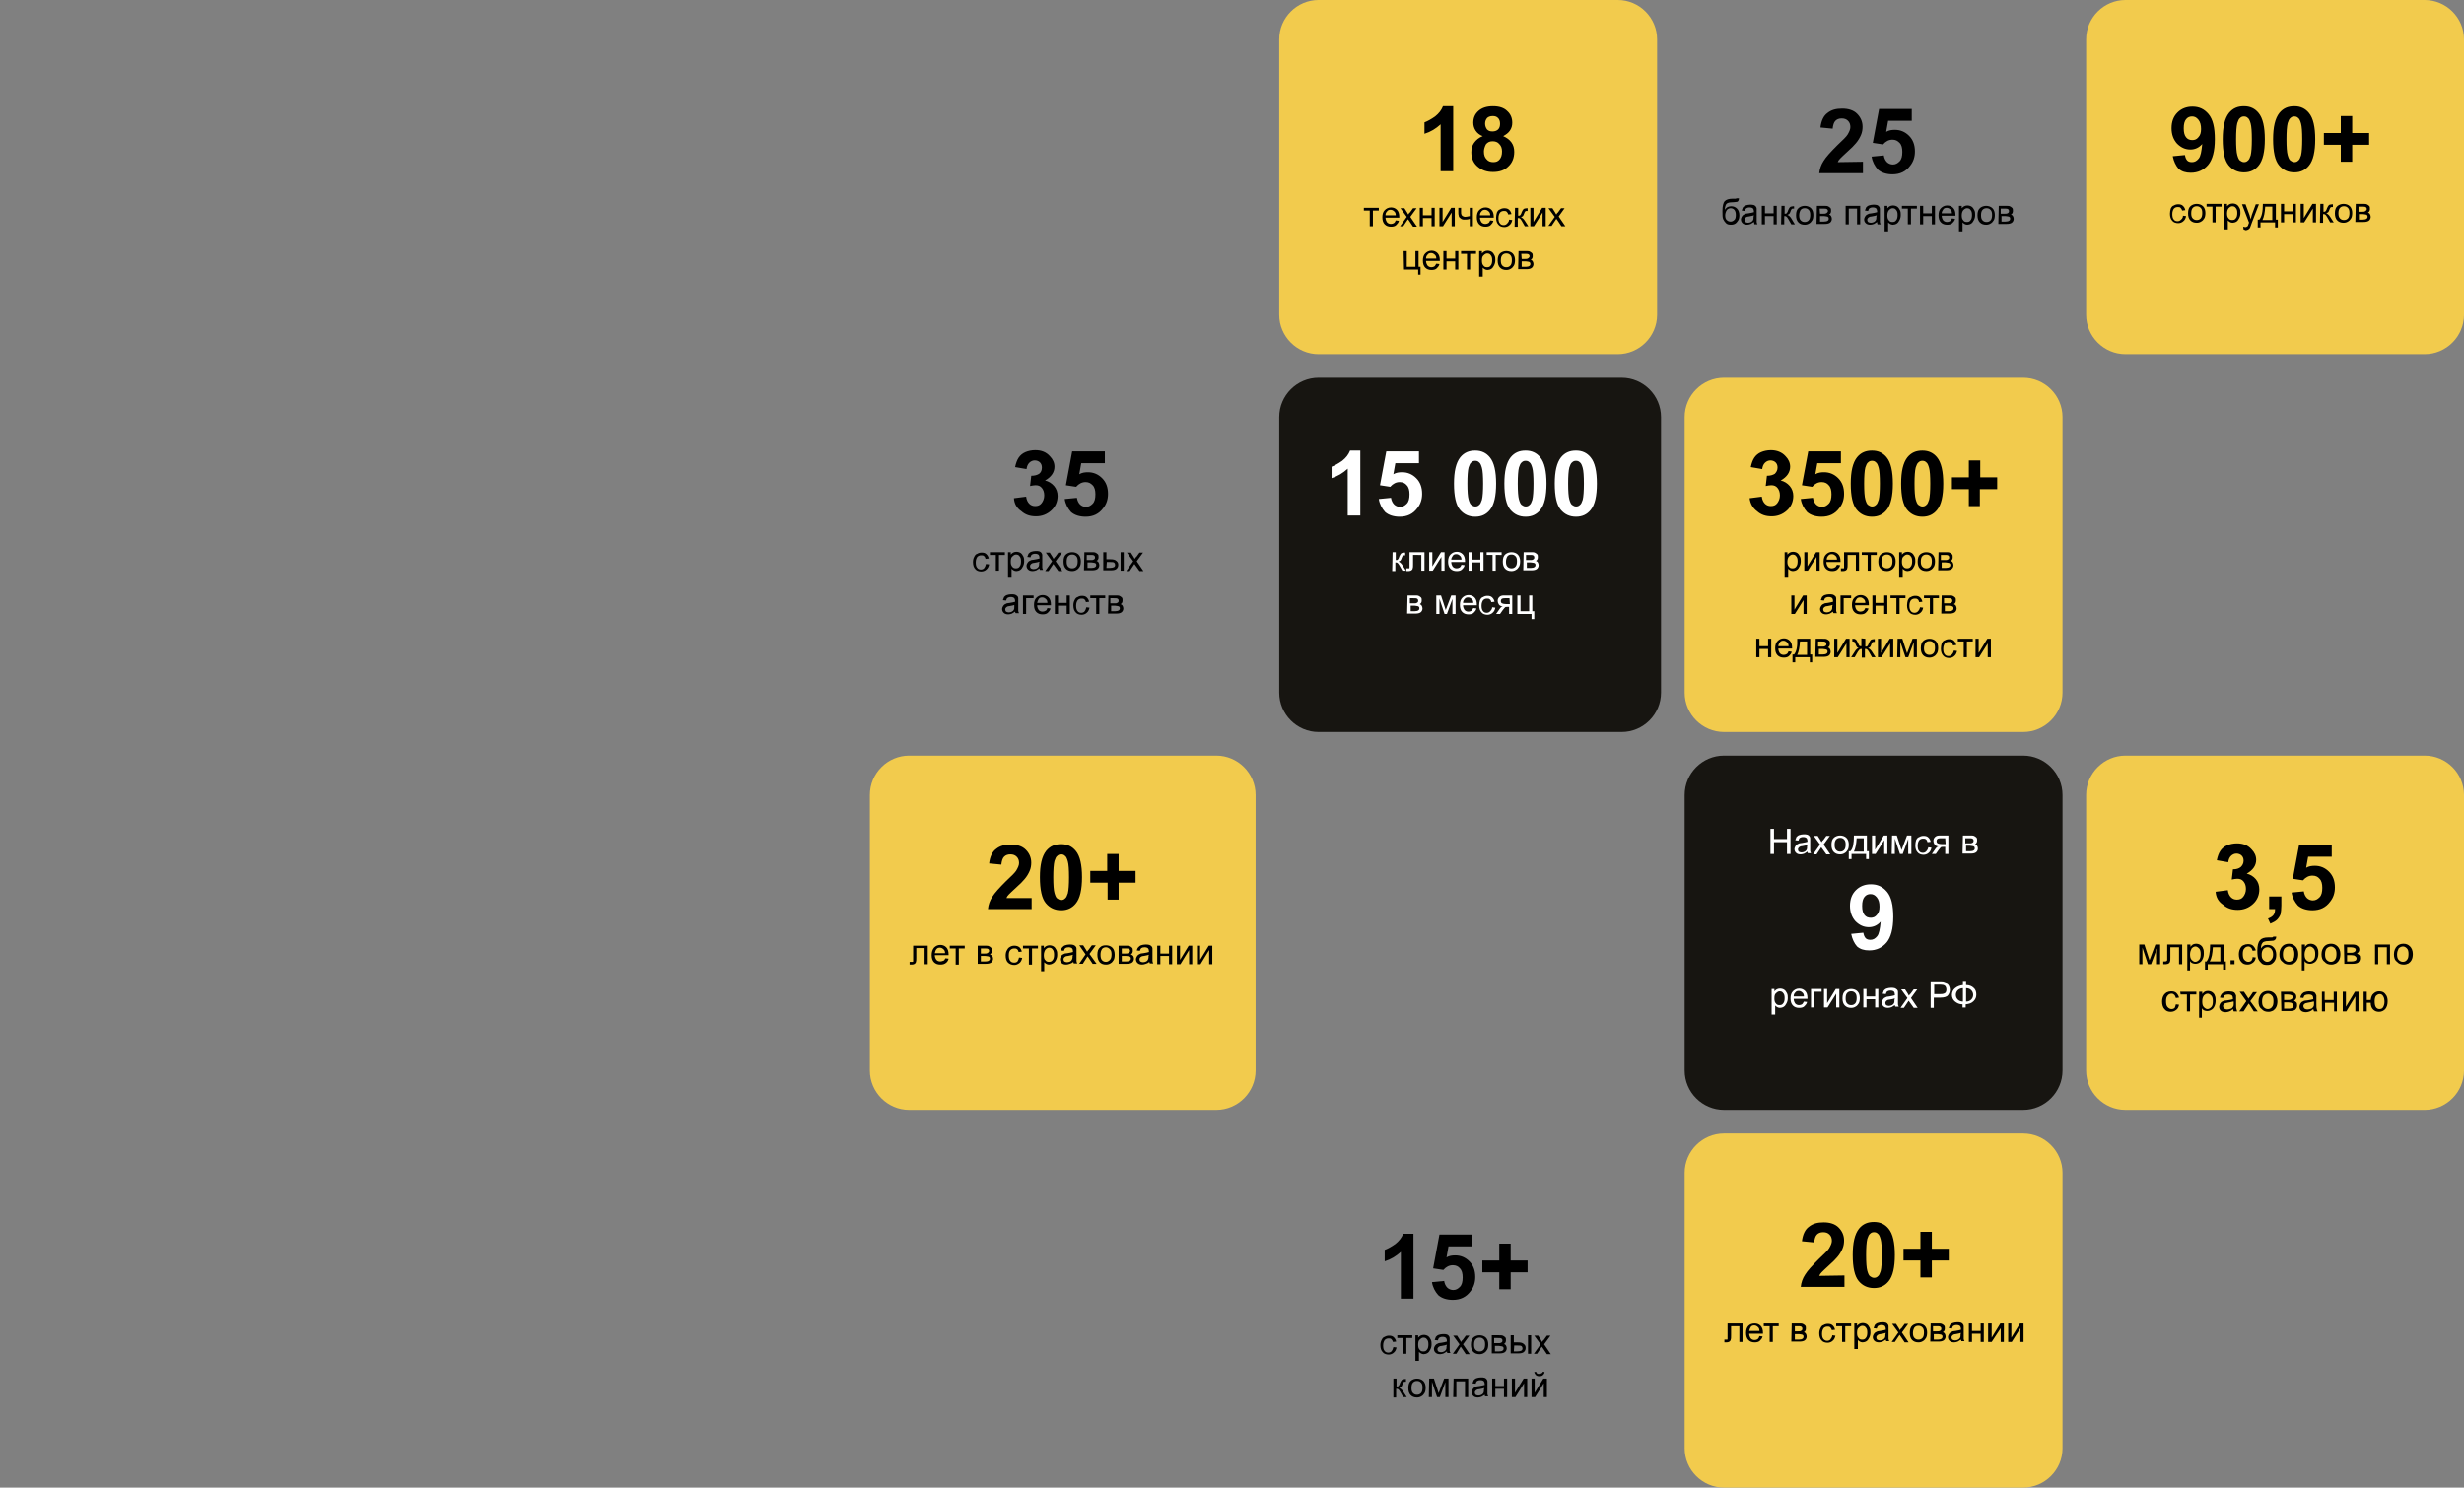
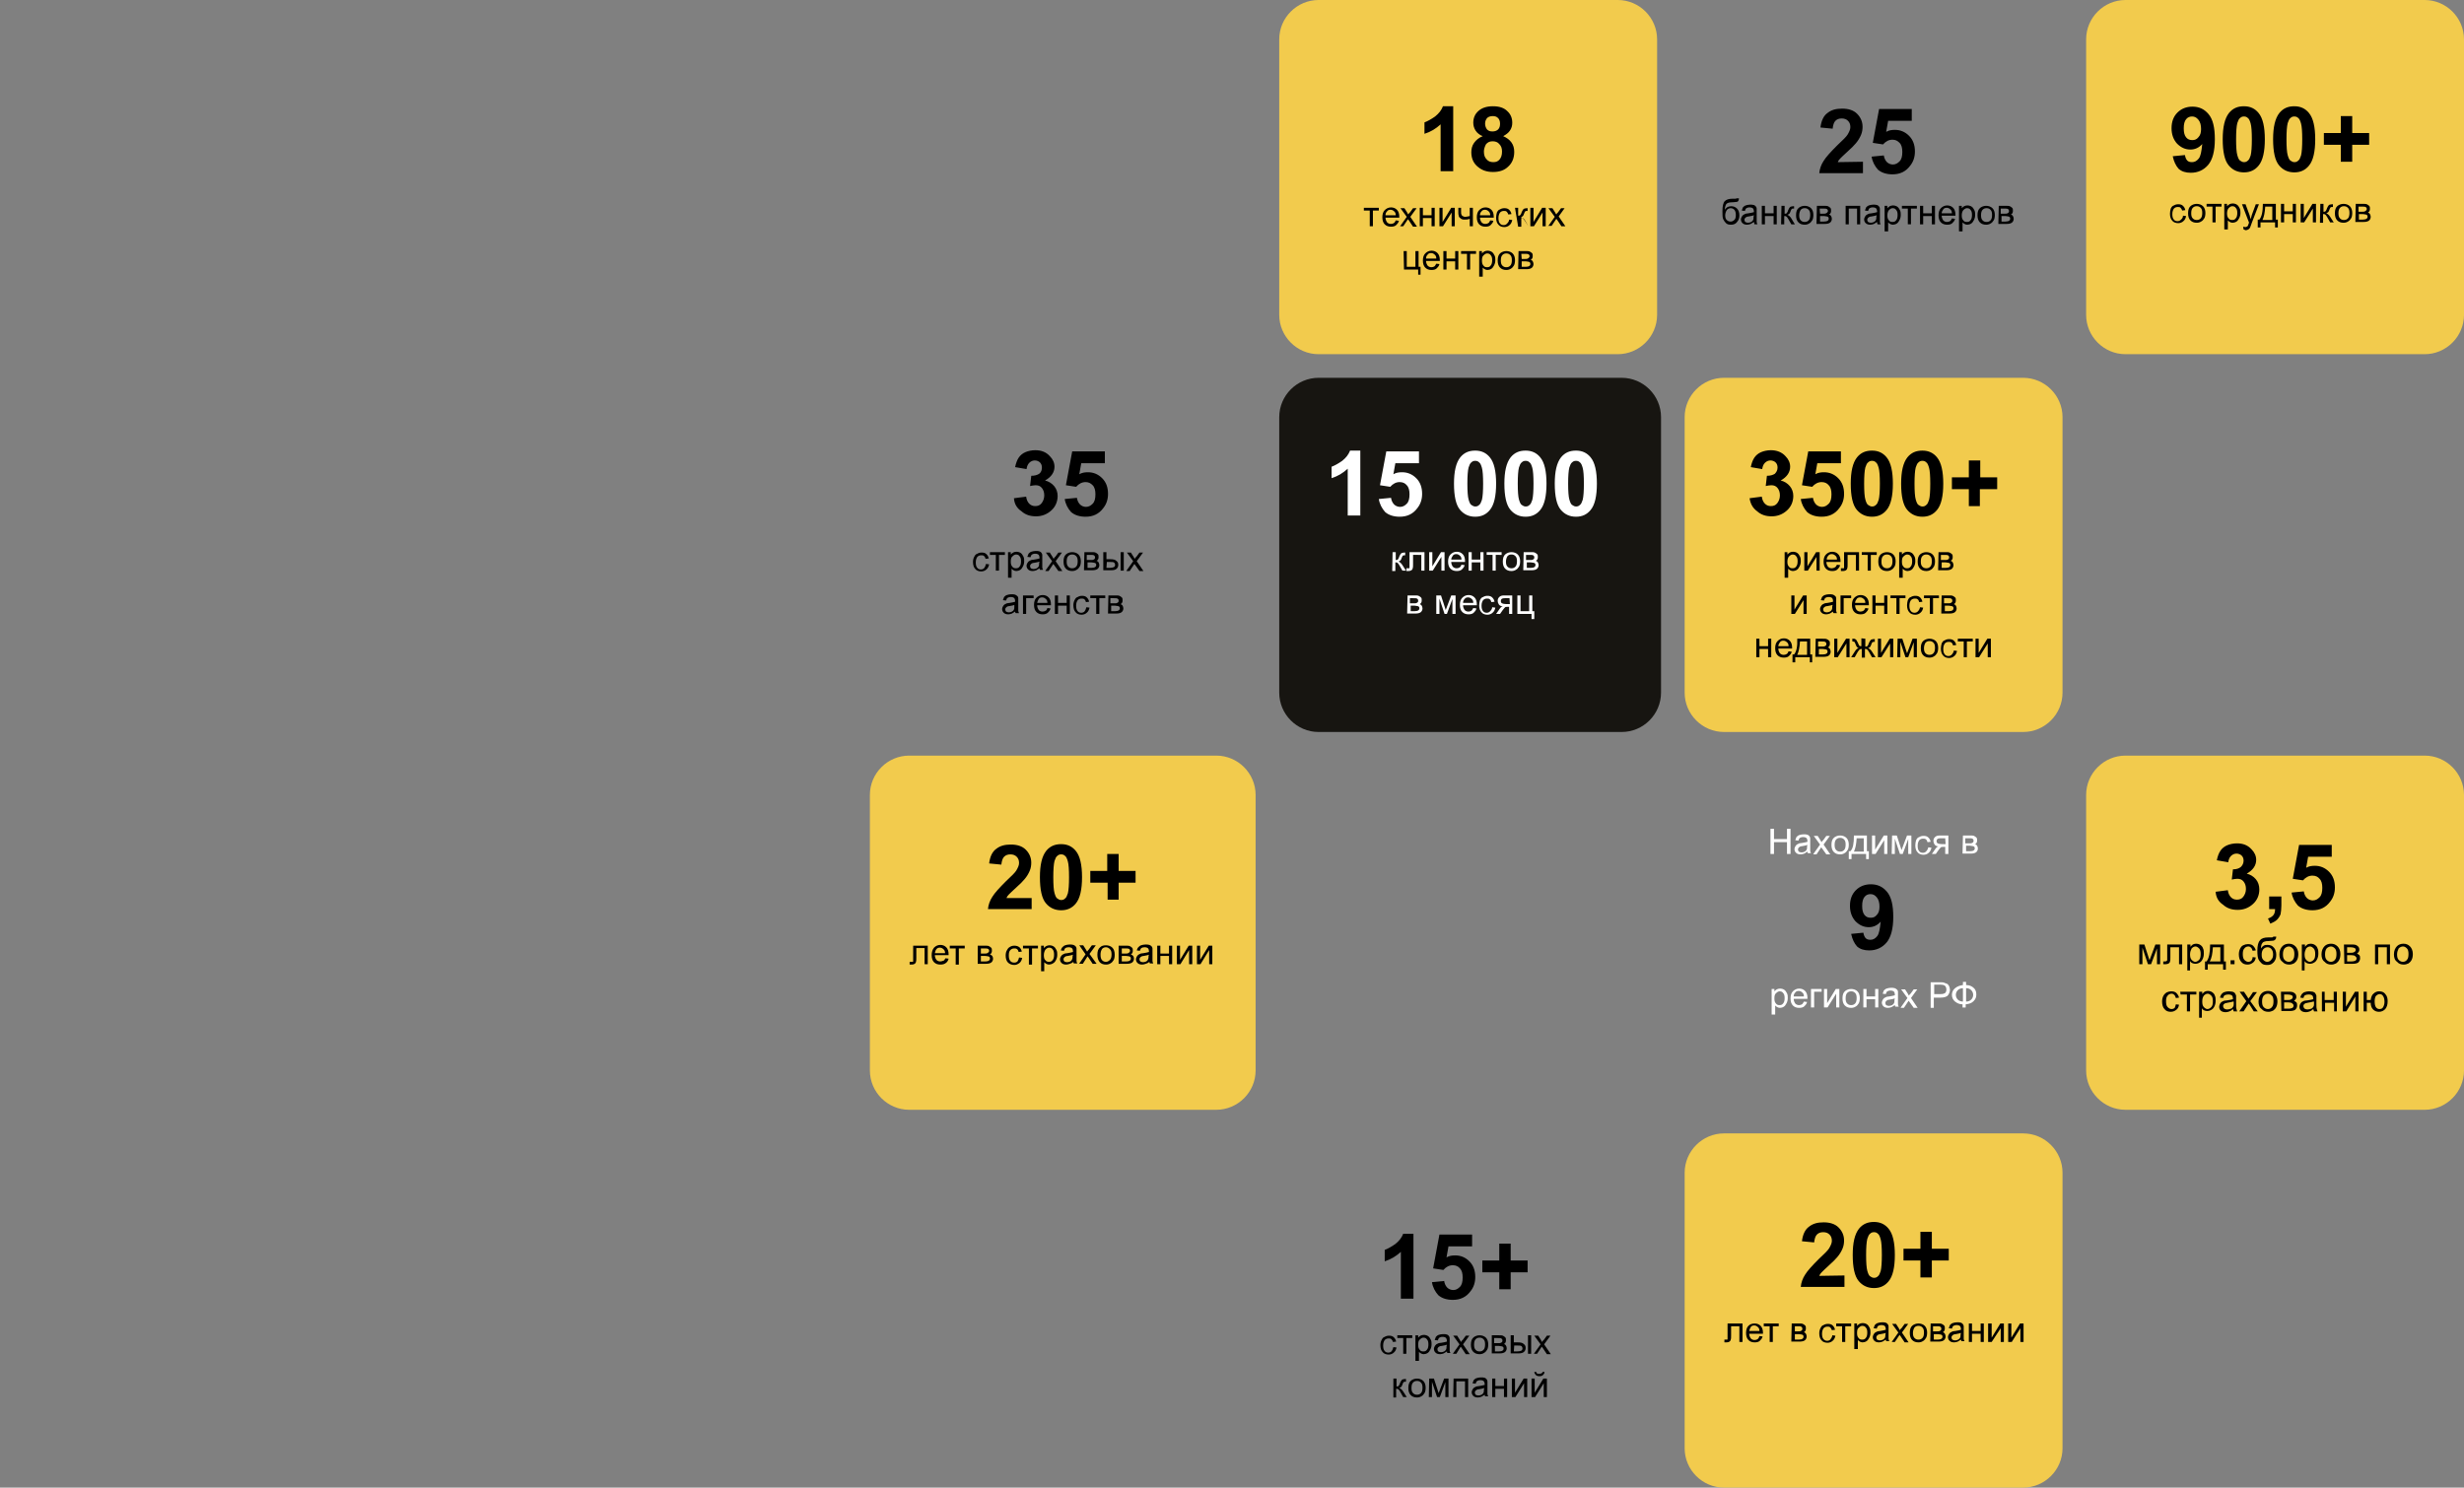
<svg xmlns="http://www.w3.org/2000/svg" version="1.1" id="Layer_1" x="0px" y="0px" viewBox="0 0 626 378" style="enable-background:new 0 0 626 378;" xml:space="preserve">
  <rect x="0" y="0" width="626" height="378" fill="#808080" stroke="none" />
  <style type="text/css">
	.st0{fill:#F2CB4D;}
	.st1{fill:#171511;}
	.st2{fill:#FFFFFF;}
</style>
  <path class="st0" d="M540,0h76c5.5,0,10,4.5,10,10v70c0,5.5-4.5,10-10,10h-76c-5.5,0-10-4.5-10-10V10C530,4.5,534.5,0,540,0z" />
  <path d="M554.6,54.8l0.8,0.1c-0.1,0.5-0.3,1-0.7,1.3c-0.3,0.3-0.8,0.5-1.3,0.5c-0.6,0-1.2-0.2-1.5-0.6c-0.4-0.4-0.6-1-0.6-1.8  c0-0.5,0.1-0.9,0.2-1.3c0.2-0.4,0.4-0.7,0.8-0.8c0.3-0.2,0.7-0.3,1.1-0.3c0.5,0,0.9,0.1,1.2,0.4c0.3,0.3,0.5,0.6,0.6,1.1l-0.8,0.1  c-0.1-0.3-0.2-0.5-0.4-0.7s-0.4-0.2-0.7-0.2c-0.4,0-0.7,0.1-1,0.4c-0.2,0.3-0.4,0.7-0.4,1.4c0,0.6,0.1,1.1,0.4,1.4  c0.2,0.3,0.6,0.4,0.9,0.4c0.3,0,0.6-0.1,0.8-0.3C554.5,55.5,554.6,55.2,554.6,54.8z M555.9,54.2c0-0.9,0.2-1.5,0.7-1.9  c0.4-0.3,0.9-0.5,1.5-0.5s1.2,0.2,1.6,0.6c0.4,0.4,0.6,1,0.6,1.7c0,0.6-0.1,1.1-0.3,1.4c-0.2,0.3-0.4,0.6-0.8,0.8  c-0.3,0.2-0.7,0.3-1.1,0.3c-0.7,0-1.2-0.2-1.6-0.6C556.1,55.6,555.9,55,555.9,54.2z M556.7,54.2c0,0.6,0.1,1,0.4,1.3  c0.3,0.3,0.6,0.4,1,0.4s0.7-0.1,1-0.4c0.3-0.3,0.4-0.8,0.4-1.4c0-0.6-0.1-1-0.4-1.3c-0.3-0.3-0.6-0.4-1-0.4s-0.7,0.1-1,0.4  C556.8,53.1,556.7,53.6,556.7,54.2z M560.6,51.8h3.8v0.7h-1.5v4h-0.8v-4h-1.5V51.8z M565.1,58.3v-6.5h0.7v0.6  c0.2-0.2,0.4-0.4,0.6-0.5c0.2-0.1,0.5-0.2,0.8-0.2c0.4,0,0.8,0.1,1.1,0.3s0.5,0.5,0.7,0.9s0.2,0.8,0.2,1.2c0,0.5-0.1,0.9-0.3,1.3  c-0.2,0.4-0.4,0.7-0.7,0.9s-0.7,0.3-1,0.3s-0.5-0.1-0.7-0.2c-0.2-0.1-0.4-0.3-0.5-0.4v2.3C566,58.3,565.1,58.3,565.1,58.3z   M565.8,54.2c0,0.6,0.1,1,0.4,1.3c0.2,0.3,0.5,0.4,0.9,0.4s0.7-0.1,0.9-0.4c0.3-0.3,0.4-0.8,0.4-1.4c0-0.6-0.1-1-0.4-1.3  c-0.2-0.3-0.5-0.4-0.9-0.4c-0.3,0-0.6,0.2-0.9,0.5C566,53.1,565.8,53.6,565.8,54.2z M570,58.3l-0.1-0.7c0.2,0,0.3,0.1,0.5,0.1  s0.3,0,0.4-0.1c0.1-0.1,0.2-0.1,0.3-0.2c0-0.1,0.1-0.3,0.2-0.6c0,0,0-0.1,0.1-0.2l-1.8-4.7h0.9l1,2.7c0.1,0.3,0.2,0.7,0.3,1.1  c0.1-0.4,0.2-0.7,0.3-1.1l1-2.7h0.8l-1.8,4.7c-0.2,0.5-0.3,0.9-0.4,1.1c-0.1,0.3-0.3,0.5-0.5,0.6s-0.4,0.2-0.7,0.2  C570.4,58.4,570.2,58.4,570,58.3z M574.9,51.8h3.3v4h0.5v2H578v-1.3h-3.7v1.3h-0.7v-2h0.4C574.6,55.1,574.9,53.8,574.9,51.8z   M575.5,52.5c-0.1,1.5-0.3,2.6-0.7,3.4h2.5v-3.4H575.5z M579.5,51.8h0.8v1.9h2.2v-1.9h0.8v4.7h-0.8v-2.1h-2.2v2.1h-0.8V51.8z   M584.5,51.8h0.8v3.6l2.2-3.6h0.9v4.7h-0.8V53l-2.2,3.5h-0.9V51.8z M589.5,51.8h0.8v2c0.3,0,0.4,0,0.5-0.1s0.3-0.4,0.4-0.8  c0.2-0.4,0.3-0.6,0.4-0.7c0.1-0.1,0.2-0.2,0.3-0.2s0.3-0.1,0.6-0.1h0.2v0.7h-0.2c-0.2,0-0.3,0-0.4,0.1c-0.1,0.1-0.2,0.3-0.3,0.6  s-0.2,0.5-0.3,0.6s-0.3,0.2-0.5,0.3c0.3,0.1,0.7,0.4,1,0.9l0.9,1.4H592l-0.8-1.4c-0.2-0.3-0.3-0.5-0.5-0.6c-0.1-0.1-0.3-0.1-0.5-0.1  v2.2h-0.8L589.5,51.8L589.5,51.8z M593.2,54.2c0-0.9,0.2-1.5,0.7-1.9c0.4-0.3,0.9-0.5,1.5-0.5s1.2,0.2,1.6,0.6  c0.4,0.4,0.6,1,0.6,1.7c0,0.6-0.1,1.1-0.3,1.4c-0.2,0.3-0.4,0.6-0.8,0.8c-0.3,0.2-0.7,0.3-1.1,0.3c-0.7,0-1.2-0.2-1.6-0.6  C593.4,55.6,593.2,55,593.2,54.2z M594.1,54.2c0,0.6,0.1,1,0.4,1.3c0.3,0.3,0.6,0.4,1,0.4s0.7-0.1,1-0.4c0.3-0.3,0.4-0.8,0.4-1.4  c0-0.6-0.1-1-0.4-1.3c-0.3-0.3-0.6-0.4-1-0.4s-0.7,0.1-1,0.4C594.2,53.1,594.1,53.6,594.1,54.2z M598.5,51.8h1.8c0.4,0,0.8,0,1,0.1  s0.4,0.2,0.6,0.4c0.2,0.2,0.2,0.4,0.2,0.7c0,0.2,0,0.4-0.1,0.6c-0.1,0.2-0.2,0.3-0.4,0.4c0.2,0.1,0.4,0.2,0.5,0.4s0.2,0.4,0.2,0.7  c0,0.4-0.2,0.8-0.5,1s-0.7,0.3-1.3,0.3h-2.1L598.5,51.8L598.5,51.8z M599.3,53.8h0.8c0.3,0,0.6,0,0.7-0.1c0.1,0,0.2-0.1,0.3-0.2  c0.1-0.1,0.2-0.2,0.2-0.4s-0.1-0.4-0.3-0.5s-0.5-0.1-0.9-0.1h-0.9v1.3H599.3z M599.3,55.8h1c0.4,0,0.8-0.1,0.9-0.2  c0.2-0.1,0.3-0.3,0.3-0.5c0-0.1,0-0.3-0.1-0.4c-0.1-0.1-0.2-0.2-0.4-0.2s-0.4-0.1-0.7-0.1h-1V55.8z" />
  <path class="st0" d="M438,96h76c5.5,0,10,4.5,10,10v70c0,5.5-4.5,10-10,10h-76c-5.5,0-10-4.5-10-10v-70C428,100.5,432.5,96,438,96z" />
  <path d="M444.5,126.6l3.1-0.4c0.1,0.8,0.4,1.4,0.8,1.8c0.4,0.4,0.9,0.6,1.5,0.6c0.7,0,1.2-0.2,1.6-0.7s0.7-1.2,0.7-2  s-0.2-1.4-0.6-1.9s-0.9-0.7-1.6-0.7c-0.4,0-0.9,0.1-1.4,0.2l0.3-2.6c0.9,0,1.5-0.2,2-0.5c0.4-0.4,0.7-0.9,0.7-1.6  c0-0.6-0.2-1-0.5-1.3s-0.8-0.5-1.3-0.5s-1,0.2-1.4,0.6s-0.6,0.9-0.7,1.6l-2.9-0.5c0.2-1,0.5-1.8,0.9-2.4s1-1.1,1.7-1.4  s1.6-0.5,2.5-0.5c1.5,0,2.8,0.5,3.7,1.5c0.8,0.8,1.2,1.7,1.2,2.7c0,1.4-0.8,2.6-2.4,3.5c0.9,0.2,1.7,0.7,2.3,1.4  c0.6,0.7,0.9,1.6,0.9,2.5c0,1.4-0.5,2.7-1.6,3.7s-2.4,1.5-3.9,1.5s-2.7-0.4-3.7-1.3C445.3,129.1,444.7,128,444.5,126.6z   M457.5,126.8l3.1-0.3c0.1,0.7,0.4,1.3,0.8,1.7s1,0.6,1.5,0.6c0.7,0,1.2-0.3,1.7-0.8s0.7-1.3,0.7-2.4c0-1-0.2-1.8-0.7-2.3  c-0.4-0.5-1-0.8-1.8-0.8c-0.9,0-1.7,0.4-2.4,1.2l-2.6-0.4l1.6-8.6h8.3v3h-6l-0.5,2.8c0.7-0.4,1.4-0.5,2.2-0.5c1.4,0,2.6,0.5,3.6,1.5  s1.5,2.3,1.5,4c0,1.4-0.4,2.6-1.2,3.6c-1.1,1.5-2.6,2.2-4.5,2.2c-1.5,0-2.8-0.4-3.7-1.2C458.3,129.2,457.7,128.1,457.5,126.8z   M475.6,114.5c1.6,0,2.8,0.6,3.7,1.7c1.1,1.3,1.6,3.6,1.6,6.7s-0.5,5.4-1.6,6.7c-0.9,1.1-2.1,1.7-3.7,1.7s-2.9-0.6-3.9-1.8  s-1.5-3.4-1.5-6.6c0-3.1,0.5-5.3,1.6-6.7C472.8,115,474,114.5,475.6,114.5z M475.6,117.1c-0.4,0-0.7,0.1-1,0.4  c-0.3,0.2-0.5,0.7-0.7,1.3c-0.2,0.8-0.3,2.2-0.3,4.1s0.1,3.3,0.3,4c0.2,0.7,0.4,1.2,0.7,1.4c0.3,0.2,0.6,0.4,1,0.4s0.7-0.1,1-0.4  c0.3-0.2,0.5-0.7,0.7-1.3c0.2-0.8,0.3-2.2,0.3-4.1s-0.1-3.3-0.3-4c-0.2-0.7-0.4-1.2-0.7-1.4C476.3,117.2,476,117.1,475.6,117.1z   M488.4,114.5c1.6,0,2.8,0.6,3.7,1.7c1.1,1.3,1.6,3.6,1.6,6.7s-0.5,5.4-1.6,6.7c-0.9,1.1-2.1,1.7-3.7,1.7s-2.9-0.6-3.9-1.8  s-1.5-3.4-1.5-6.6c0-3.1,0.5-5.3,1.6-6.7C485.6,115,486.8,114.5,488.4,114.5z M488.4,117.1c-0.4,0-0.7,0.1-1,0.4  c-0.3,0.2-0.5,0.7-0.7,1.3c-0.2,0.8-0.3,2.2-0.3,4.1s0.1,3.3,0.3,4c0.2,0.7,0.4,1.2,0.7,1.4c0.3,0.2,0.6,0.4,1,0.4s0.7-0.1,1-0.4  c0.3-0.2,0.5-0.7,0.7-1.3c0.2-0.8,0.3-2.2,0.3-4.1s-0.1-3.3-0.3-4c-0.2-0.7-0.4-1.2-0.7-1.4C489.1,117.2,488.8,117.1,488.4,117.1z   M500.2,128.6v-4.3h-4.3v-3h4.3V117h2.9v4.3h4.3v3H503v4.3H500.2z" />
  <path d="M453.4,146.8v-6.5h0.7v0.6c0.2-0.2,0.4-0.4,0.6-0.5s0.5-0.2,0.8-0.2c0.4,0,0.8,0.1,1.1,0.3c0.3,0.2,0.5,0.5,0.7,0.9  s0.2,0.8,0.2,1.2c0,0.5-0.1,0.9-0.3,1.3c-0.2,0.4-0.4,0.7-0.7,0.9c-0.3,0.2-0.7,0.3-1,0.3s-0.5-0.1-0.7-0.2  c-0.2-0.1-0.4-0.3-0.5-0.4v2.3L453.4,146.8L453.4,146.8z M454.1,142.7c0,0.6,0.1,1,0.4,1.3c0.2,0.3,0.5,0.4,0.9,0.4s0.7-0.1,0.9-0.4  c0.3-0.3,0.4-0.8,0.4-1.4c0-0.6-0.1-1-0.4-1.3c-0.2-0.3-0.5-0.4-0.9-0.4c-0.3,0-0.6,0.2-0.9,0.5  C454.3,141.6,454.1,142.1,454.1,142.7z M458.4,140.3h0.8v3.6l2.2-3.6h0.9v4.7h-0.8v-3.5l-2.2,3.5h-0.9V140.3z M466.7,143.5l0.8,0.1  c-0.1,0.5-0.4,0.8-0.7,1.1c-0.3,0.3-0.8,0.4-1.3,0.4c-0.7,0-1.2-0.2-1.6-0.6c-0.4-0.4-0.6-1-0.6-1.8s0.2-1.4,0.6-1.8  c0.4-0.4,0.9-0.7,1.6-0.7c0.6,0,1.1,0.2,1.5,0.6c0.4,0.4,0.6,1,0.6,1.8c0,0,0,0.1,0,0.2H464c0,0.5,0.2,0.9,0.4,1.2  c0.3,0.3,0.6,0.4,1,0.4c0.3,0,0.5-0.1,0.7-0.2C466.4,144.1,466.5,143.8,466.7,143.5z M464.1,142.2h2.6c0-0.4-0.1-0.7-0.3-0.9  c-0.3-0.3-0.6-0.5-1-0.5s-0.7,0.1-0.9,0.4C464.2,141.5,464.1,141.8,464.1,142.2z M468.6,140.3h3.7v4.7h-0.8v-4h-2.1v2.3  c0,0.5,0,0.9-0.1,1.1c0,0.2-0.1,0.3-0.3,0.5c-0.2,0.1-0.4,0.2-0.7,0.2c-0.2,0-0.4,0-0.6,0v-0.7h0.3c0.2,0,0.3,0,0.4,0  s0.1-0.1,0.1-0.2c0-0.1,0-0.3,0-0.7v-3.2L468.6,140.3L468.6,140.3z M473,140.3h3.8v0.7h-1.5v4h-0.8v-4H473V140.3z M477.2,142.7  c0-0.9,0.2-1.5,0.7-1.9c0.4-0.3,0.9-0.5,1.5-0.5s1.2,0.2,1.6,0.6c0.4,0.4,0.6,1,0.6,1.7c0,0.6-0.1,1.1-0.3,1.4  c-0.2,0.3-0.4,0.6-0.8,0.8c-0.3,0.2-0.7,0.3-1.1,0.3c-0.7,0-1.2-0.2-1.6-0.6C477.4,144.1,477.2,143.5,477.2,142.7z M478,142.7  c0,0.6,0.1,1,0.4,1.3s0.6,0.4,1,0.4s0.7-0.1,1-0.4c0.3-0.3,0.4-0.8,0.4-1.4c0-0.6-0.1-1-0.4-1.3s-0.6-0.4-1-0.4s-0.7,0.1-1,0.4  C478.1,141.6,478,142.1,478,142.7z M482.5,146.8v-6.5h0.7v0.6c0.2-0.2,0.4-0.4,0.6-0.5s0.5-0.2,0.8-0.2c0.4,0,0.8,0.1,1.1,0.3  c0.3,0.2,0.5,0.5,0.7,0.9s0.2,0.8,0.2,1.2c0,0.5-0.1,0.9-0.3,1.3c-0.2,0.4-0.4,0.7-0.7,0.9c-0.3,0.2-0.7,0.3-1,0.3s-0.5-0.1-0.7-0.2  c-0.2-0.1-0.4-0.3-0.5-0.4v2.3L482.5,146.8L482.5,146.8z M483.2,142.7c0,0.6,0.1,1,0.4,1.3c0.2,0.3,0.5,0.4,0.9,0.4s0.7-0.1,0.9-0.4  c0.3-0.3,0.4-0.8,0.4-1.4c0-0.6-0.1-1-0.4-1.3c-0.2-0.3-0.5-0.4-0.9-0.4c-0.3,0-0.6,0.2-0.9,0.5  C483.3,141.6,483.2,142.1,483.2,142.7z M487.2,142.7c0-0.9,0.2-1.5,0.7-1.9c0.4-0.3,0.9-0.5,1.5-0.5s1.2,0.2,1.6,0.6  c0.4,0.4,0.6,1,0.6,1.7c0,0.6-0.1,1.1-0.3,1.4c-0.2,0.3-0.4,0.6-0.8,0.8c-0.3,0.2-0.7,0.3-1.1,0.3c-0.7,0-1.2-0.2-1.6-0.6  C487.4,144.1,487.2,143.5,487.2,142.7z M488,142.7c0,0.6,0.1,1,0.4,1.3s0.6,0.4,1,0.4s0.7-0.1,1-0.4c0.3-0.3,0.4-0.8,0.4-1.4  c0-0.6-0.1-1-0.4-1.3s-0.6-0.4-1-0.4s-0.7,0.1-1,0.4C488.1,141.6,488,142.1,488,142.7z M492.5,140.3h1.8c0.4,0,0.8,0,1,0.1  s0.4,0.2,0.6,0.4s0.2,0.4,0.2,0.7c0,0.2,0,0.4-0.1,0.6c-0.1,0.2-0.2,0.3-0.4,0.4c0.2,0.1,0.4,0.2,0.5,0.4s0.2,0.4,0.2,0.7  c0,0.4-0.2,0.8-0.5,1s-0.7,0.3-1.3,0.3h-2.1L492.5,140.3L492.5,140.3z M493.3,142.3h0.8c0.3,0,0.6,0,0.7-0.1c0.1,0,0.2-0.1,0.3-0.2  c0.1-0.1,0.1-0.2,0.1-0.4s-0.1-0.4-0.3-0.5c-0.2-0.1-0.5-0.1-0.9-0.1h-0.9v1.3H493.3z M493.3,144.3h1c0.4,0,0.8-0.1,0.9-0.2  c0.2-0.1,0.3-0.3,0.3-0.5c0-0.1,0-0.3-0.1-0.4c-0.1-0.1-0.2-0.2-0.4-0.2c-0.2,0-0.4-0.1-0.7-0.1h-1L493.3,144.3L493.3,144.3z   M455.1,151.3h0.8v3.6l2.2-3.6h0.9v4.7h-0.8v-3.5L456,156h-0.9V151.3z M465.7,155.4c-0.3,0.2-0.6,0.4-0.8,0.5  c-0.3,0.1-0.6,0.2-0.9,0.2c-0.5,0-0.9-0.1-1.2-0.4c-0.3-0.3-0.4-0.6-0.4-1c0-0.2,0.1-0.4,0.2-0.6c0.1-0.2,0.2-0.3,0.4-0.5  c0.2-0.1,0.4-0.2,0.6-0.3c0.2,0,0.4-0.1,0.7-0.1c0.6-0.1,1.1-0.2,1.4-0.3c0-0.1,0-0.2,0-0.2c0-0.3-0.1-0.6-0.2-0.7  c-0.2-0.2-0.5-0.3-0.9-0.3s-0.6,0.1-0.8,0.2c-0.2,0.1-0.3,0.4-0.4,0.7l-0.8-0.1c0.1-0.3,0.2-0.6,0.3-0.8c0.2-0.2,0.4-0.4,0.7-0.5  c0.3-0.1,0.7-0.2,1.1-0.2s0.7,0,1,0.1c0.2,0.1,0.4,0.2,0.6,0.4c0.1,0.1,0.2,0.3,0.2,0.5c0,0.1,0,0.4,0,0.7v1.1c0,0.7,0,1.2,0,1.4  s0.1,0.4,0.2,0.6h-0.8C465.7,155.8,465.7,155.6,465.7,155.4z M465.6,153.7c-0.3,0.1-0.7,0.2-1.3,0.3c-0.3,0-0.6,0.1-0.7,0.2  c-0.1,0.1-0.2,0.1-0.3,0.3c-0.1,0.1-0.1,0.2-0.1,0.4s0.1,0.4,0.2,0.5c0.2,0.1,0.4,0.2,0.7,0.2c0.3,0,0.6-0.1,0.8-0.2  c0.2-0.1,0.4-0.3,0.5-0.5s0.1-0.4,0.1-0.8L465.6,153.7L465.6,153.7z M467.6,151.3h2.7v0.7h-1.9v4h-0.8L467.6,151.3L467.6,151.3z   M473.9,154.5l0.8,0.1c-0.1,0.5-0.4,0.8-0.7,1.1c-0.3,0.3-0.8,0.4-1.3,0.4c-0.7,0-1.2-0.2-1.6-0.6c-0.4-0.4-0.6-1-0.6-1.8  s0.2-1.4,0.6-1.8c0.4-0.4,0.9-0.7,1.6-0.7c0.6,0,1.1,0.2,1.5,0.6c0.4,0.4,0.6,1,0.6,1.8c0,0,0,0.1,0,0.2h-3.5c0,0.5,0.2,0.9,0.4,1.2  c0.3,0.3,0.6,0.4,1,0.4c0.3,0,0.5-0.1,0.7-0.2S473.8,154.8,473.9,154.5z M471.3,153.2h2.6c0-0.4-0.1-0.7-0.3-0.9  c-0.3-0.3-0.6-0.5-1-0.5s-0.7,0.1-0.9,0.4C471.5,152.5,471.3,152.8,471.3,153.2z M475.7,151.3h0.8v1.9h2.2v-1.9h0.8v4.7h-0.8v-2.1  h-2.2v2.1h-0.8V151.3z M480.3,151.3h3.8v0.7h-1.5v4h-0.8v-4h-1.5V151.3z M487.8,154.3l0.8,0.1c-0.1,0.5-0.3,1-0.7,1.3  c-0.3,0.3-0.8,0.5-1.3,0.5c-0.6,0-1.2-0.2-1.5-0.6c-0.4-0.4-0.6-1-0.6-1.8c0-0.5,0.1-0.9,0.2-1.3c0.2-0.4,0.4-0.7,0.8-0.8  c0.3-0.2,0.7-0.3,1.1-0.3c0.5,0,0.9,0.1,1.2,0.4c0.3,0.3,0.5,0.6,0.6,1.1l-0.8,0.1c-0.1-0.3-0.2-0.6-0.4-0.7  c-0.2-0.2-0.4-0.2-0.7-0.2c-0.4,0-0.7,0.1-1,0.4c-0.2,0.3-0.4,0.7-0.4,1.4c0,0.6,0.1,1.1,0.4,1.4c0.2,0.3,0.6,0.4,0.9,0.4  s0.6-0.1,0.8-0.3C487.6,155,487.7,154.7,487.8,154.3z M488.8,151.3h3.8v0.7h-1.5v4h-0.8v-4h-1.5V151.3z M493.3,151.3h1.8  c0.4,0,0.8,0,1,0.1s0.4,0.2,0.6,0.4s0.2,0.4,0.2,0.7c0,0.2,0,0.4-0.1,0.6c-0.1,0.2-0.2,0.3-0.4,0.4c0.2,0.1,0.4,0.2,0.5,0.4  s0.2,0.4,0.2,0.7c0,0.4-0.2,0.8-0.5,1s-0.7,0.3-1.3,0.3h-2.1L493.3,151.3L493.3,151.3z M494.1,153.3h0.8c0.3,0,0.6,0,0.7-0.1  c0.1,0,0.2-0.1,0.3-0.2c0.1-0.1,0.1-0.2,0.1-0.4s-0.1-0.4-0.3-0.5c-0.2-0.1-0.5-0.1-0.9-0.1h-0.9v1.3H494.1z M494.1,155.3h1  c0.4,0,0.8-0.1,0.9-0.2c0.2-0.1,0.3-0.3,0.3-0.5c0-0.1,0-0.3-0.1-0.4c-0.1-0.1-0.2-0.2-0.4-0.2c-0.2,0-0.4-0.1-0.7-0.1h-1  L494.1,155.3L494.1,155.3z M446.2,162.3h0.8v1.9h2.2v-1.9h0.8v4.7h-0.8v-2.1H447v2.1h-0.8V162.3z M454.4,165.5l0.8,0.1  c-0.1,0.5-0.4,0.8-0.7,1.1c-0.3,0.3-0.8,0.4-1.3,0.4c-0.7,0-1.2-0.2-1.6-0.6c-0.4-0.4-0.6-1-0.6-1.8s0.2-1.4,0.6-1.8  c0.4-0.4,0.9-0.7,1.6-0.7c0.6,0,1.1,0.2,1.5,0.6c0.4,0.4,0.6,1,0.6,1.8c0,0,0,0.1,0,0.2h-3.5c0,0.5,0.2,0.9,0.4,1.2  c0.3,0.3,0.6,0.4,1,0.4c0.3,0,0.5-0.1,0.7-0.2S454.3,165.8,454.4,165.5z M451.8,164.2h2.6c0-0.4-0.1-0.7-0.3-0.9  c-0.3-0.3-0.6-0.5-1-0.5s-0.7,0.1-0.9,0.4C452,163.5,451.8,163.8,451.8,164.2z M456.6,162.3h3.3v4h0.5v2h-0.6V167h-3.7v1.3h-0.7v-2  h0.4C456.4,165.6,456.7,164.3,456.6,162.3z M457.3,163c-0.1,1.5-0.3,2.6-0.7,3.4h2.5V163H457.3z M461.3,162.3h1.8c0.4,0,0.8,0,1,0.1  s0.4,0.2,0.6,0.4s0.2,0.4,0.2,0.7c0,0.2,0,0.4-0.1,0.6c-0.1,0.2-0.2,0.3-0.4,0.4c0.2,0.1,0.4,0.2,0.5,0.4s0.2,0.4,0.2,0.7  c0,0.4-0.2,0.8-0.5,1s-0.7,0.3-1.3,0.3h-2.1L461.3,162.3L461.3,162.3z M462.1,164.3h0.8c0.3,0,0.6,0,0.7-0.1c0.1,0,0.2-0.1,0.3-0.2  c0.1-0.1,0.1-0.2,0.1-0.4s-0.1-0.4-0.3-0.5c-0.2-0.1-0.5-0.1-0.9-0.1h-0.9v1.3H462.1z M462.1,166.3h1c0.4,0,0.8-0.1,0.9-0.2  c0.2-0.1,0.3-0.3,0.3-0.5c0-0.1,0-0.3-0.1-0.4c-0.1-0.1-0.2-0.2-0.4-0.2c-0.2,0-0.4-0.1-0.7-0.1h-1L462.1,166.3L462.1,166.3z   M466,162.3h0.8v3.6l2.2-3.6h0.9v4.7h-0.8v-3.5l-2.2,3.5H466V162.3z M473.9,162.3v2c0.3,0,0.4,0,0.5-0.1s0.3-0.4,0.4-0.8  c0.2-0.4,0.4-0.7,0.5-0.8s0.4-0.2,0.7-0.2h0.3v0.7h-0.2c-0.2,0-0.3,0-0.4,0.1s-0.2,0.3-0.3,0.6c-0.1,0.3-0.2,0.5-0.3,0.6  c-0.1,0.1-0.3,0.2-0.5,0.3c0.3,0.1,0.7,0.4,1,0.9l0.9,1.4h-0.9l-0.8-1.4c-0.2-0.3-0.3-0.5-0.5-0.6c-0.1-0.1-0.3-0.1-0.5-0.1v2.2H473  v-2.2c-0.2,0-0.3,0-0.5,0.1c-0.1,0.1-0.3,0.3-0.5,0.6l-0.8,1.4h-0.9l0.9-1.4c0.3-0.5,0.7-0.9,1-0.9c-0.2-0.1-0.4-0.2-0.5-0.4  c-0.1-0.1-0.2-0.4-0.4-0.9c-0.1-0.2-0.1-0.3-0.2-0.3s-0.2-0.1-0.3-0.1c0,0-0.1,0-0.2,0v-0.7h0.1c0.3,0,0.5,0,0.6,0.1  c0.1,0,0.2,0.1,0.3,0.2c0.1,0.1,0.2,0.4,0.4,0.7c0.2,0.5,0.3,0.7,0.4,0.8s0.3,0.1,0.5,0.1v-2L473.9,162.3L473.9,162.3z M477.1,162.3  h0.8v3.6l2.2-3.6h0.9v4.7h-0.8v-3.5L478,167h-0.9V162.3z M482.1,162.3h1.2l1.2,3.7l1.4-3.7h1.1v4.7h-0.8v-3.8l-1.4,3.8h-0.7  l-1.3-3.9v3.9H482L482.1,162.3L482.1,162.3z M488,164.7c0-0.9,0.2-1.5,0.7-1.9c0.4-0.3,0.9-0.5,1.5-0.5s1.2,0.2,1.6,0.6  c0.4,0.4,0.6,1,0.6,1.7c0,0.6-0.1,1.1-0.3,1.4c-0.2,0.3-0.4,0.6-0.8,0.8c-0.3,0.2-0.7,0.3-1.1,0.3c-0.7,0-1.2-0.2-1.6-0.6  C488.2,166.1,488,165.5,488,164.7z M488.8,164.7c0,0.6,0.1,1,0.4,1.3s0.6,0.4,1,0.4s0.7-0.1,1-0.4c0.3-0.3,0.4-0.8,0.4-1.4  c0-0.6-0.1-1-0.4-1.3s-0.6-0.4-1-0.4s-0.7,0.1-1,0.4C489,163.6,488.8,164.1,488.8,164.7z M496.4,165.3l0.8,0.1  c-0.1,0.5-0.3,1-0.7,1.3c-0.3,0.3-0.8,0.5-1.3,0.5c-0.6,0-1.2-0.2-1.5-0.6c-0.4-0.4-0.6-1-0.6-1.8c0-0.5,0.1-0.9,0.2-1.3  c0.2-0.4,0.4-0.7,0.8-0.8c0.3-0.2,0.7-0.3,1.1-0.3c0.5,0,0.9,0.1,1.2,0.4c0.3,0.3,0.5,0.6,0.6,1.1l-0.8,0.1  c-0.1-0.3-0.2-0.6-0.4-0.7c-0.2-0.2-0.4-0.2-0.7-0.2c-0.4,0-0.7,0.1-1,0.4c-0.2,0.3-0.4,0.7-0.4,1.4c0,0.6,0.1,1.1,0.4,1.4  c0.2,0.3,0.6,0.4,0.9,0.4s0.6-0.1,0.8-0.3C496.2,166,496.3,165.7,496.4,165.3z M497.4,162.3h3.8v0.7h-1.5v4h-0.8v-4h-1.5V162.3z   M501.9,162.3h0.8v3.6l2.2-3.6h0.9v4.7H505v-3.5l-2.2,3.5h-0.9V162.3z" />
  <path class="st0" d="M540,192h76c5.5,0,10,4.5,10,10v70c0,5.5-4.5,10-10,10h-76c-5.5,0-10-4.5-10-10v-70  C530,196.5,534.5,192,540,192z" />
  <path d="M562.9,226.6l3.1-0.4c0.1,0.8,0.4,1.4,0.8,1.8c0.4,0.4,0.9,0.6,1.5,0.6c0.7,0,1.2-0.2,1.6-0.7c0.4-0.5,0.7-1.2,0.7-2  s-0.2-1.4-0.6-1.9c-0.4-0.5-0.9-0.7-1.6-0.7c-0.4,0-0.9,0.1-1.4,0.2l0.3-2.6c0.9,0,1.5-0.2,2-0.6c0.4-0.4,0.7-0.9,0.7-1.6  c0-0.6-0.2-1-0.5-1.3s-0.8-0.5-1.3-0.5s-1,0.2-1.4,0.6c-0.4,0.4-0.6,0.9-0.7,1.6l-2.9-0.5c0.2-1,0.5-1.8,0.9-2.4  c0.4-0.6,1-1.1,1.7-1.4c0.7-0.3,1.6-0.5,2.5-0.5c1.6,0,2.8,0.5,3.7,1.5c0.8,0.8,1.2,1.7,1.2,2.7c0,1.4-0.8,2.6-2.4,3.5  c0.9,0.2,1.7,0.7,2.3,1.4s0.9,1.6,0.9,2.6c0,1.4-0.5,2.7-1.6,3.7s-2.4,1.5-3.9,1.5s-2.7-0.4-3.7-1.3  C563.6,229.1,563,228,562.9,226.6z M576.4,227.8h3.2v2.3c0,0.9-0.1,1.6-0.2,2.2c-0.2,0.5-0.5,1-0.9,1.4s-1,0.7-1.7,1l-0.6-1.3  c0.6-0.2,1.1-0.5,1.4-0.9c0.3-0.4,0.4-0.9,0.4-1.5h-1.5v-3.2H576.4z M582.2,226.8l3.1-0.3c0.1,0.7,0.4,1.3,0.8,1.7  c0.4,0.4,1,0.6,1.5,0.6c0.7,0,1.2-0.3,1.7-0.8s0.7-1.3,0.7-2.4c0-1-0.2-1.8-0.7-2.3c-0.4-0.5-1-0.8-1.8-0.8c-0.9,0-1.7,0.4-2.4,1.2  l-2.6-0.4l1.6-8.6h8.3v3h-6l-0.5,2.8c0.7-0.4,1.4-0.5,2.2-0.5c1.4,0,2.6,0.5,3.6,1.5s1.5,2.3,1.5,4c0,1.4-0.4,2.6-1.2,3.6  c-1.1,1.5-2.6,2.2-4.5,2.2c-1.5,0-2.8-0.4-3.7-1.2C583,229.2,582.4,228.1,582.2,226.8z" />
  <path d="M543.5,240h1.3l1.3,4l1.5-4h1.2v5H548v-4l-1.5,4h-0.8l-1.4-4.2v4.2h-0.8V240z M550.5,240h3.9v5h-0.8v-4.3h-2.2v2.5  c0,0.6,0,1-0.1,1.1c0,0.2-0.1,0.3-0.3,0.5c-0.2,0.1-0.4,0.2-0.7,0.2c-0.2,0-0.4,0-0.7,0v-0.7h0.4c0.2,0,0.3,0,0.4-0.1  c0.1,0,0.1-0.1,0.2-0.2c0-0.1,0-0.3,0-0.8V240H550.5z M555.7,246.9V240h0.8v0.6c0.2-0.3,0.4-0.4,0.6-0.6c0.2-0.1,0.5-0.2,0.8-0.2  c0.4,0,0.8,0.1,1.1,0.3s0.6,0.5,0.7,0.9c0.2,0.4,0.2,0.8,0.2,1.3s-0.1,1-0.3,1.4s-0.4,0.7-0.8,0.9c-0.3,0.2-0.7,0.3-1.1,0.3  c-0.3,0-0.5-0.1-0.8-0.2c-0.2-0.1-0.4-0.3-0.5-0.5v2.4h-0.7V246.9z M556.4,242.5c0,0.6,0.1,1.1,0.4,1.4c0.3,0.3,0.6,0.5,0.9,0.5  c0.4,0,0.7-0.2,1-0.5s0.4-0.8,0.4-1.5c0-0.6-0.1-1.1-0.4-1.4c-0.3-0.3-0.6-0.5-0.9-0.5c-0.4,0-0.7,0.2-1,0.5  C556.6,241.4,556.4,241.9,556.4,242.5z M561.5,240h3.5v4.3h0.5v2.1h-0.7V245h-3.9v1.4h-0.7v-2.1h0.4  C561.2,243.5,561.5,242.1,561.5,240z M562.2,240.7c-0.1,1.6-0.3,2.8-0.8,3.6h2.7v-3.6H562.2z M566.7,245v-1h1v1H566.7z M572.3,243.2  l0.8,0.1c-0.1,0.6-0.3,1-0.7,1.3s-0.8,0.5-1.4,0.5c-0.7,0-1.2-0.2-1.6-0.7c-0.4-0.4-0.6-1.1-0.6-1.9c0-0.5,0.1-1,0.3-1.4  s0.4-0.7,0.8-0.9c0.4-0.2,0.8-0.3,1.2-0.3c0.5,0,1,0.1,1.3,0.4c0.3,0.3,0.6,0.7,0.7,1.2l-0.8,0.1c-0.1-0.3-0.2-0.6-0.4-0.8  s-0.4-0.3-0.7-0.3c-0.4,0-0.8,0.2-1,0.5c-0.3,0.3-0.4,0.8-0.4,1.4c0,0.7,0.1,1.2,0.4,1.5c0.3,0.3,0.6,0.5,1,0.5  c0.3,0,0.6-0.1,0.8-0.3C572.1,243.9,572.3,243.6,572.3,243.2z M577.6,238h0.7c0,0.3-0.1,0.6-0.2,0.7c-0.1,0.1-0.3,0.2-0.4,0.3  c-0.2,0-0.5,0.1-1.1,0.1c-0.7,0-1.2,0.1-1.4,0.2c-0.3,0.1-0.4,0.3-0.6,0.6c-0.1,0.3-0.2,0.7-0.2,1.1c0.2-0.3,0.5-0.6,0.7-0.7  c0.3-0.2,0.6-0.2,1-0.2c0.7,0,1.2,0.2,1.6,0.7c0.4,0.4,0.6,1.1,0.6,1.8c0,0.6-0.1,1.1-0.3,1.4c-0.2,0.4-0.5,0.7-0.8,0.9  s-0.7,0.3-1.2,0.3c-0.6,0-1.1-0.1-1.4-0.4c-0.3-0.3-0.6-0.6-0.8-1s-0.3-1.2-0.3-2.2c0-1.3,0.2-2.2,0.7-2.7c0.4-0.5,1.1-0.7,2.1-0.7  c0.6,0,0.9,0,1,0C577.5,238.1,577.5,238,577.6,238z M577.5,242.5c0-0.5-0.1-0.9-0.4-1.3c-0.2-0.3-0.6-0.5-1-0.5  c-0.5,0-0.8,0.2-1.1,0.5c-0.3,0.4-0.4,0.8-0.4,1.4c0,0.6,0.1,1,0.4,1.3c0.3,0.3,0.6,0.5,1,0.5s0.8-0.2,1-0.5  C577.4,243.5,577.5,243.1,577.5,242.5z M579.1,242.5c0-0.9,0.3-1.6,0.8-2.1c0.4-0.4,1-0.6,1.6-0.6c0.7,0,1.2,0.2,1.7,0.7  c0.4,0.4,0.7,1.1,0.7,1.9c0,0.6-0.1,1.1-0.3,1.5s-0.5,0.7-0.8,0.9c-0.4,0.2-0.8,0.3-1.2,0.3c-0.7,0-1.3-0.2-1.7-0.7  C579.3,244,579.1,243.3,579.1,242.5z M580,242.5c0,0.6,0.1,1.1,0.4,1.4c0.3,0.3,0.6,0.5,1.1,0.5c0.4,0,0.8-0.2,1-0.5  c0.3-0.3,0.4-0.8,0.4-1.5c0-0.6-0.1-1.1-0.4-1.4c-0.3-0.3-0.6-0.5-1-0.5s-0.8,0.2-1.1,0.5C580.1,241.4,580,241.9,580,242.5z   M584.8,246.9V240h0.8v0.6c0.2-0.3,0.4-0.4,0.6-0.6c0.2-0.1,0.5-0.2,0.8-0.2c0.4,0,0.8,0.1,1.1,0.3s0.6,0.5,0.7,0.9  c0.2,0.4,0.2,0.8,0.2,1.3s-0.1,1-0.3,1.4s-0.4,0.7-0.8,0.9c-0.3,0.2-0.7,0.3-1.1,0.3c-0.3,0-0.5-0.1-0.8-0.2  c-0.2-0.1-0.4-0.3-0.5-0.5v2.4h-0.7V246.9z M585.5,242.5c0,0.6,0.1,1.1,0.4,1.4c0.3,0.3,0.6,0.5,0.9,0.5c0.4,0,0.7-0.2,1-0.5  s0.4-0.8,0.4-1.5c0-0.6-0.1-1.1-0.4-1.4c-0.3-0.3-0.6-0.5-0.9-0.5c-0.4,0-0.7,0.2-1,0.5C585.7,241.4,585.5,241.9,585.5,242.5z   M589.8,242.5c0-0.9,0.3-1.6,0.8-2.1c0.4-0.4,1-0.6,1.6-0.6c0.7,0,1.2,0.2,1.7,0.7c0.4,0.4,0.7,1.1,0.7,1.9c0,0.6-0.1,1.1-0.3,1.5  s-0.5,0.7-0.8,0.9c-0.4,0.2-0.8,0.3-1.2,0.3c-0.7,0-1.3-0.2-1.7-0.7C590,244,589.8,243.3,589.8,242.5z M590.7,242.5  c0,0.6,0.1,1.1,0.4,1.4c0.3,0.3,0.6,0.5,1.1,0.5c0.4,0,0.8-0.2,1-0.5c0.3-0.3,0.4-0.8,0.4-1.5c0-0.6-0.1-1.1-0.4-1.4  c-0.3-0.3-0.6-0.5-1-0.5s-0.8,0.2-1.1,0.5C590.8,241.4,590.7,241.9,590.7,242.5z M595.5,240h1.9c0.5,0,0.8,0,1.1,0.1  c0.2,0.1,0.4,0.2,0.6,0.4c0.2,0.2,0.3,0.5,0.3,0.8c0,0.2,0,0.4-0.2,0.6c-0.1,0.2-0.2,0.3-0.4,0.4c0.2,0.1,0.4,0.2,0.6,0.4  c0.2,0.2,0.2,0.5,0.2,0.8c0,0.5-0.2,0.8-0.5,1.1c-0.3,0.2-0.8,0.3-1.3,0.3h-2.2L595.5,240L595.5,240z M596.3,242.1h0.9  c0.4,0,0.6,0,0.7-0.1c0.1,0,0.3-0.1,0.4-0.2c0.1-0.1,0.2-0.3,0.2-0.4c0-0.3-0.1-0.4-0.3-0.5s-0.5-0.2-1-0.2h-0.9L596.3,242.1  L596.3,242.1z M596.3,244.3h1.1c0.5,0,0.8-0.1,1-0.2c0.2-0.1,0.3-0.3,0.3-0.6c0-0.2-0.1-0.3-0.2-0.4c-0.1-0.1-0.2-0.2-0.4-0.3  c-0.2,0-0.4-0.1-0.8-0.1h-1L596.3,244.3L596.3,244.3z M603.3,240h3.9v5h-0.8v-4.3h-2.2v4.3h-0.8v-5H603.3z M608.2,242.5  c0-0.9,0.3-1.6,0.8-2.1c0.4-0.4,1-0.6,1.6-0.6c0.7,0,1.2,0.2,1.7,0.7c0.4,0.4,0.7,1.1,0.7,1.9c0,0.6-0.1,1.1-0.3,1.5  s-0.5,0.7-0.8,0.9c-0.4,0.2-0.8,0.3-1.2,0.3c-0.7,0-1.3-0.2-1.7-0.7C608.4,244,608.2,243.3,608.2,242.5z M609,242.5  c0,0.6,0.1,1.1,0.4,1.4c0.3,0.3,0.6,0.5,1.1,0.5c0.4,0,0.8-0.2,1-0.5c0.3-0.3,0.4-0.8,0.4-1.5c0-0.6-0.1-1.1-0.4-1.4  c-0.3-0.3-0.6-0.5-1-0.5s-0.8,0.2-1.1,0.5C609.2,241.4,609,241.9,609,242.5z M552.8,255.2l0.8,0.1c-0.1,0.6-0.3,1-0.7,1.3  c-0.4,0.3-0.8,0.5-1.4,0.5c-0.7,0-1.2-0.2-1.6-0.7c-0.4-0.4-0.6-1.1-0.6-1.9c0-0.5,0.1-1,0.3-1.4s0.5-0.7,0.8-0.9  c0.4-0.2,0.8-0.3,1.2-0.3c0.5,0,1,0.1,1.3,0.4c0.3,0.3,0.6,0.7,0.7,1.2l-0.8,0.1c-0.1-0.3-0.2-0.6-0.4-0.8s-0.4-0.3-0.7-0.3  c-0.4,0-0.8,0.2-1,0.5c-0.3,0.3-0.4,0.8-0.4,1.4c0,0.7,0.1,1.2,0.4,1.5c0.3,0.3,0.6,0.5,1,0.5c0.3,0,0.6-0.1,0.8-0.3  C552.6,255.9,552.7,255.6,552.8,255.2z M553.9,252h4.1v0.7h-1.6v4.3h-0.8v-4.3H554L553.9,252L553.9,252z M558.7,258.9V252h0.8v0.6  c0.2-0.3,0.4-0.4,0.6-0.6c0.2-0.1,0.5-0.2,0.8-0.2c0.4,0,0.8,0.1,1.1,0.3s0.6,0.5,0.7,0.9c0.2,0.4,0.2,0.8,0.2,1.3s-0.1,1-0.3,1.4  c-0.2,0.4-0.4,0.7-0.8,0.9c-0.3,0.2-0.7,0.3-1.1,0.3c-0.3,0-0.5-0.1-0.8-0.2c-0.2-0.1-0.4-0.3-0.5-0.5v2.4h-0.7V258.9z M559.5,254.5  c0,0.6,0.1,1.1,0.4,1.4c0.3,0.3,0.6,0.5,0.9,0.5c0.4,0,0.7-0.2,1-0.5c0.3-0.3,0.4-0.8,0.4-1.5c0-0.6-0.1-1.1-0.4-1.4  c-0.3-0.3-0.6-0.5-0.9-0.5c-0.4,0-0.7,0.2-1,0.5C559.6,253.4,559.5,253.9,559.5,254.5z M567.3,256.4c-0.3,0.3-0.6,0.5-0.9,0.6  c-0.3,0.1-0.6,0.2-0.9,0.2c-0.5,0-1-0.1-1.3-0.4s-0.4-0.6-0.4-1c0-0.2,0.1-0.5,0.2-0.7c0.1-0.2,0.3-0.4,0.4-0.5  c0.2-0.1,0.4-0.2,0.6-0.3c0.2,0,0.4-0.1,0.8-0.1c0.7-0.1,1.2-0.2,1.5-0.3c0-0.1,0-0.2,0-0.2c0-0.3-0.1-0.6-0.2-0.7  c-0.2-0.2-0.5-0.3-1-0.3c-0.4,0-0.7,0.1-0.9,0.2c-0.2,0.1-0.3,0.4-0.4,0.7l-0.8-0.1c0.1-0.4,0.2-0.6,0.4-0.9  c0.2-0.2,0.4-0.4,0.7-0.5s0.7-0.2,1.1-0.2c0.4,0,0.8,0.1,1,0.1c0.3,0.1,0.5,0.2,0.6,0.4c0.1,0.1,0.2,0.3,0.3,0.6c0,0.1,0,0.4,0,0.8  v1.1c0,0.8,0,1.3,0.1,1.5c0,0.2,0.1,0.4,0.2,0.6h-0.9C567.4,256.8,567.4,256.6,567.3,256.4z M567.3,254.5c-0.3,0.1-0.8,0.2-1.4,0.3  c-0.3,0.1-0.6,0.1-0.7,0.2c-0.1,0.1-0.3,0.2-0.3,0.3c-0.1,0.1-0.1,0.3-0.1,0.4c0,0.2,0.1,0.4,0.3,0.6c0.2,0.1,0.4,0.2,0.8,0.2  c0.3,0,0.6-0.1,0.9-0.2c0.3-0.1,0.4-0.3,0.6-0.6c0.1-0.2,0.1-0.5,0.1-0.8v-0.4L567.3,254.5L567.3,254.5z M568.9,257l1.8-2.6L569,252  h1.1l0.8,1.2c0.1,0.2,0.3,0.4,0.3,0.6c0.1-0.2,0.3-0.4,0.4-0.5l0.8-1.2h1l-1.7,2.3l1.9,2.6h-1l-1-1.6l-0.3-0.4l-1.3,2H568.9z   M573.8,254.5c0-0.9,0.3-1.6,0.8-2.1c0.4-0.4,1-0.6,1.6-0.6c0.7,0,1.2,0.2,1.7,0.7c0.4,0.4,0.7,1.1,0.7,1.9c0,0.6-0.1,1.1-0.3,1.5  c-0.2,0.4-0.5,0.7-0.8,0.9c-0.4,0.2-0.8,0.3-1.2,0.3c-0.7,0-1.3-0.2-1.7-0.7C574,256,573.8,255.3,573.8,254.5z M574.7,254.5  c0,0.6,0.1,1.1,0.4,1.4c0.3,0.3,0.6,0.5,1.1,0.5c0.4,0,0.8-0.2,1-0.5c0.3-0.3,0.4-0.8,0.4-1.5c0-0.6-0.1-1.1-0.4-1.4  c-0.3-0.3-0.6-0.5-1-0.5s-0.8,0.2-1.1,0.5C574.8,253.4,574.7,253.9,574.7,254.5z M579.5,252h1.9c0.5,0,0.8,0,1.1,0.1  c0.2,0.1,0.4,0.2,0.6,0.4c0.2,0.2,0.3,0.5,0.3,0.8c0,0.2,0,0.4-0.2,0.6c-0.1,0.2-0.2,0.3-0.4,0.4c0.2,0.1,0.4,0.2,0.6,0.4  c0.2,0.2,0.2,0.5,0.2,0.8c0,0.5-0.2,0.8-0.5,1.1c-0.3,0.2-0.8,0.3-1.3,0.3h-2.2L579.5,252L579.5,252z M580.3,254.1h0.9  c0.4,0,0.6,0,0.7-0.1c0.1,0,0.3-0.1,0.4-0.2c0.1-0.1,0.2-0.3,0.2-0.4c0-0.3-0.1-0.4-0.3-0.5s-0.5-0.2-1-0.2h-0.9L580.3,254.1  L580.3,254.1z M580.3,256.3h1.1c0.5,0,0.8-0.1,1-0.2c0.2-0.1,0.3-0.3,0.3-0.6c0-0.2-0.1-0.3-0.2-0.4c-0.1-0.1-0.2-0.2-0.4-0.3  c-0.2,0-0.4-0.1-0.8-0.1h-1L580.3,256.3L580.3,256.3z M587.7,256.4c-0.3,0.3-0.6,0.5-0.9,0.6c-0.3,0.1-0.6,0.2-0.9,0.2  c-0.5,0-1-0.1-1.3-0.4s-0.4-0.6-0.4-1c0-0.2,0.1-0.5,0.2-0.7c0.1-0.2,0.3-0.4,0.4-0.5c0.2-0.1,0.4-0.2,0.6-0.3  c0.2,0,0.4-0.1,0.8-0.1c0.7-0.1,1.2-0.2,1.5-0.3c0-0.1,0-0.2,0-0.2c0-0.3-0.1-0.6-0.2-0.7c-0.2-0.2-0.5-0.3-1-0.3  c-0.4,0-0.7,0.1-0.9,0.2c-0.2,0.1-0.3,0.4-0.4,0.7l-0.8-0.1c0.1-0.4,0.2-0.6,0.4-0.9c0.2-0.2,0.4-0.4,0.7-0.5s0.7-0.2,1.1-0.2  c0.4,0,0.8,0.1,1,0.1c0.3,0.1,0.5,0.2,0.6,0.4c0.1,0.1,0.2,0.3,0.3,0.6c0,0.1,0,0.4,0,0.8v1.1c0,0.8,0,1.3,0.1,1.5  c0,0.2,0.1,0.4,0.2,0.6h-0.9C587.8,256.8,587.8,256.6,587.7,256.4z M587.7,254.5c-0.3,0.1-0.8,0.2-1.4,0.3c-0.3,0.1-0.6,0.1-0.7,0.2  c-0.1,0.1-0.3,0.2-0.3,0.3c-0.1,0.1-0.1,0.3-0.1,0.4c0,0.2,0.1,0.4,0.3,0.6c0.2,0.1,0.4,0.2,0.8,0.2c0.3,0,0.6-0.1,0.9-0.2  c0.3-0.1,0.4-0.3,0.6-0.6c0.1-0.2,0.1-0.5,0.1-0.8v-0.4L587.7,254.5L587.7,254.5z M589.8,252h0.8v2.1h2.3V252h0.8v5H593v-2.2h-2.3  v2.2h-0.8v-5H589.8z M595.2,252h0.8v3.8l2.3-3.8h0.9v5h-0.8v-3.8l-2.3,3.8h-0.9V252z M600.5,252h0.8v2.1h1c0.1-0.7,0.3-1.3,0.7-1.6  c0.4-0.4,0.9-0.6,1.4-0.6s0.9,0.1,1.2,0.3s0.5,0.5,0.7,0.8c0.2,0.4,0.3,0.8,0.3,1.4c0,0.9-0.2,1.5-0.6,2c-0.4,0.4-0.9,0.7-1.6,0.7  c-0.6,0-1.1-0.2-1.5-0.6s-0.6-1-0.6-1.7h-1v2.2h-0.8L600.5,252L600.5,252z M604.6,252.6c-0.4,0-0.7,0.2-1,0.5  c-0.2,0.3-0.3,0.8-0.3,1.3c0,0.7,0.1,1.2,0.3,1.5c0.2,0.3,0.5,0.5,0.9,0.5s0.7-0.1,0.9-0.4c0.2-0.3,0.4-0.8,0.4-1.4  c0-0.6-0.1-1.1-0.3-1.4C605.3,252.8,605,252.6,604.6,252.6z" />
  <path d="M257.6,126.6l3.1-0.4c0.1,0.8,0.4,1.4,0.8,1.8c0.4,0.4,0.9,0.6,1.5,0.6c0.7,0,1.2-0.2,1.6-0.7s0.7-1.2,0.7-2  s-0.2-1.4-0.6-1.9s-0.9-0.7-1.6-0.7c-0.4,0-0.9,0.1-1.4,0.2l0.3-2.6c0.9,0,1.5-0.2,2-0.5c0.5-0.4,0.7-0.9,0.7-1.6  c0-0.6-0.2-1-0.5-1.3s-0.8-0.5-1.3-0.5s-1,0.2-1.4,0.6s-0.6,0.9-0.7,1.6l-2.9-0.5c0.2-1,0.5-1.8,0.9-2.4s1-1.1,1.7-1.4  s1.6-0.5,2.5-0.5c1.6,0,2.8,0.5,3.7,1.5c0.8,0.8,1.2,1.7,1.2,2.7c0,1.4-0.8,2.6-2.4,3.5c0.9,0.2,1.7,0.7,2.3,1.4  c0.6,0.7,0.9,1.6,0.9,2.5c0,1.4-0.5,2.7-1.6,3.7s-2.4,1.5-3.9,1.5s-2.7-0.4-3.7-1.3C258.3,129.1,257.7,128,257.6,126.6z   M270.5,126.8l3.1-0.3c0.1,0.7,0.4,1.3,0.8,1.7s1,0.6,1.5,0.6c0.7,0,1.2-0.3,1.7-0.8s0.7-1.3,0.7-2.4c0-1-0.2-1.8-0.7-2.3  s-1-0.8-1.8-0.8c-0.9,0-1.7,0.4-2.4,1.2l-2.6-0.4l1.6-8.6h8.3v3h-6l-0.5,2.8c0.7-0.4,1.4-0.5,2.2-0.5c1.4,0,2.6,0.5,3.6,1.5  s1.5,2.3,1.5,4c0,1.4-0.4,2.6-1.2,3.6c-1.1,1.5-2.6,2.2-4.5,2.2c-1.5,0-2.8-0.4-3.7-1.2C271.3,129.2,270.7,128.1,270.5,126.8z" />
  <path d="M250.5,143.3l0.8,0.1c-0.1,0.5-0.3,1-0.7,1.3c-0.3,0.3-0.8,0.5-1.3,0.5c-0.6,0-1.2-0.2-1.5-0.6c-0.4-0.4-0.6-1-0.6-1.8  c0-0.5,0.1-0.9,0.3-1.3c0.2-0.4,0.4-0.7,0.8-0.8c0.3-0.2,0.7-0.3,1.1-0.3c0.5,0,0.9,0.1,1.2,0.4c0.3,0.3,0.5,0.6,0.6,1.1l-0.8,0.1  c-0.1-0.3-0.2-0.6-0.4-0.7c-0.2-0.2-0.4-0.2-0.7-0.2c-0.4,0-0.7,0.1-1,0.4c-0.2,0.3-0.4,0.7-0.4,1.4c0,0.6,0.1,1.1,0.4,1.4  c0.2,0.3,0.6,0.4,0.9,0.4c0.3,0,0.6-0.1,0.8-0.3C250.3,144,250.4,143.7,250.5,143.3z M251.5,140.3h3.8v0.7h-1.5v4H253v-4h-1.5V140.3  z M256.1,146.8v-6.5h0.7v0.6c0.2-0.2,0.4-0.4,0.6-0.5s0.5-0.2,0.8-0.2c0.4,0,0.8,0.1,1.1,0.3s0.5,0.5,0.7,0.9s0.2,0.8,0.2,1.2  c0,0.5-0.1,0.9-0.3,1.3c-0.2,0.4-0.4,0.7-0.7,0.9c-0.3,0.2-0.7,0.3-1,0.3s-0.5-0.1-0.7-0.2c-0.2-0.1-0.4-0.3-0.5-0.4v2.3  L256.1,146.8L256.1,146.8z M256.8,142.7c0,0.6,0.1,1,0.4,1.3c0.2,0.3,0.5,0.4,0.9,0.4s0.7-0.1,0.9-0.4c0.3-0.3,0.4-0.8,0.4-1.4  c0-0.6-0.1-1-0.4-1.3c-0.2-0.3-0.5-0.4-0.9-0.4c-0.3,0-0.6,0.2-0.9,0.5C256.9,141.6,256.8,142.1,256.8,142.7z M264.1,144.4  c-0.3,0.2-0.6,0.4-0.8,0.5c-0.3,0.1-0.6,0.2-0.9,0.2c-0.5,0-0.9-0.1-1.2-0.4c-0.3-0.3-0.4-0.6-0.4-1c0-0.2,0.1-0.4,0.2-0.6  c0.1-0.2,0.2-0.3,0.4-0.5c0.2-0.1,0.4-0.2,0.6-0.3c0.2,0,0.4-0.1,0.7-0.1c0.6-0.1,1.1-0.2,1.4-0.3c0-0.1,0-0.2,0-0.2  c0-0.3-0.1-0.6-0.2-0.7c-0.2-0.2-0.5-0.3-0.9-0.3s-0.6,0.1-0.8,0.2c-0.2,0.1-0.3,0.4-0.4,0.7l-0.8-0.1c0.1-0.3,0.2-0.6,0.3-0.8  c0.2-0.2,0.4-0.4,0.7-0.5c0.3-0.1,0.7-0.2,1.1-0.2s0.7,0,1,0.1c0.2,0.1,0.4,0.2,0.5,0.4c0.1,0.1,0.2,0.3,0.2,0.5c0,0.1,0,0.4,0,0.7  v1.1c0,0.7,0,1.2,0,1.4s0.1,0.4,0.2,0.6h-0.8C264.2,144.8,264.1,144.6,264.1,144.4z M264.1,142.7c-0.3,0.1-0.7,0.2-1.3,0.3  c-0.3,0-0.6,0.1-0.7,0.2c-0.1,0.1-0.2,0.1-0.3,0.3c-0.1,0.1-0.1,0.2-0.1,0.4s0.1,0.4,0.2,0.5c0.2,0.1,0.4,0.2,0.7,0.2  c0.3,0,0.6-0.1,0.8-0.2c0.2-0.1,0.4-0.3,0.5-0.5s0.1-0.4,0.1-0.8L264.1,142.7L264.1,142.7z M265.6,145l1.7-2.4l-1.6-2.2h1l0.7,1.1  c0.1,0.2,0.2,0.4,0.3,0.5c0.1-0.2,0.2-0.4,0.4-0.5l0.8-1.1h0.9l-1.6,2.2l1.7,2.5h-1l-1-1.4l-0.3-0.4l-1.2,1.8h-0.8V145z   M270.2,142.7c0-0.9,0.2-1.5,0.7-1.9c0.4-0.3,0.9-0.5,1.5-0.5s1.2,0.2,1.6,0.6c0.4,0.4,0.6,1,0.6,1.7c0,0.6-0.1,1.1-0.3,1.4  c-0.2,0.3-0.4,0.6-0.8,0.8c-0.3,0.2-0.7,0.3-1.1,0.3c-0.7,0-1.2-0.2-1.6-0.6C270.4,144.1,270.2,143.5,270.2,142.7z M271,142.7  c0,0.6,0.1,1,0.4,1.3s0.6,0.4,1,0.4s0.7-0.1,1-0.4c0.3-0.3,0.4-0.8,0.4-1.4c0-0.6-0.1-1-0.4-1.3s-0.6-0.4-1-0.4s-0.7,0.1-1,0.4  C271.1,141.6,271,142.1,271,142.7z M275.5,140.3h1.8c0.4,0,0.8,0,1,0.1s0.4,0.2,0.6,0.4s0.2,0.4,0.2,0.7c0,0.2,0,0.4-0.1,0.6  c-0.1,0.2-0.2,0.3-0.4,0.4c0.2,0.1,0.4,0.2,0.5,0.4s0.2,0.4,0.2,0.7c0,0.4-0.2,0.8-0.5,1s-0.7,0.3-1.3,0.3h-2.1L275.5,140.3  L275.5,140.3z M276.3,142.3h0.8c0.3,0,0.6,0,0.7-0.1c0.1,0,0.2-0.1,0.3-0.2c0.1-0.1,0.1-0.2,0.1-0.4s-0.1-0.4-0.3-0.5  c-0.2-0.1-0.5-0.1-0.9-0.1h-0.9v1.3H276.3z M276.3,144.3h1c0.4,0,0.8-0.1,0.9-0.2c0.2-0.1,0.3-0.3,0.3-0.5c0-0.1,0-0.3-0.1-0.4  c-0.1-0.1-0.2-0.2-0.4-0.2c-0.2,0-0.4-0.1-0.7-0.1h-1L276.3,144.3L276.3,144.3z M284.7,140.3h0.8v4.7h-0.8V140.3z M280.3,140.3h0.8  v1.8h1c0.7,0,1.2,0.1,1.5,0.4c0.4,0.3,0.5,0.6,0.5,1s-0.1,0.7-0.4,1s-0.8,0.4-1.4,0.4h-2V140.3z M281.1,144.3h0.8  c0.5,0,0.9-0.1,1.1-0.2c0.2-0.1,0.3-0.3,0.3-0.6c0-0.2-0.1-0.4-0.2-0.5c-0.2-0.2-0.5-0.2-1-0.2h-0.9L281.1,144.3L281.1,144.3z   M286.2,145l1.7-2.4l-1.6-2.2h1l0.7,1.1c0.1,0.2,0.2,0.4,0.3,0.5c0.1-0.2,0.2-0.4,0.4-0.5l0.8-1.1h0.9l-1.6,2.2l1.7,2.5h-1l-1-1.4  l-0.3-0.4l-1.2,1.8h-0.8V145z M257.9,155.4c-0.3,0.2-0.6,0.4-0.8,0.5c-0.3,0.1-0.6,0.2-0.9,0.2c-0.5,0-0.9-0.1-1.2-0.4  c-0.3-0.3-0.4-0.6-0.4-1c0-0.2,0.1-0.4,0.2-0.6c0.1-0.2,0.2-0.3,0.4-0.5c0.2-0.1,0.4-0.2,0.6-0.3c0.2,0,0.4-0.1,0.7-0.1  c0.6-0.1,1.1-0.2,1.4-0.3c0-0.1,0-0.2,0-0.2c0-0.3-0.1-0.6-0.2-0.7c-0.2-0.2-0.5-0.3-0.9-0.3s-0.6,0.1-0.8,0.2  c-0.2,0.1-0.3,0.4-0.4,0.7l-0.8-0.1c0.1-0.3,0.2-0.6,0.3-0.8c0.2-0.2,0.4-0.4,0.7-0.5s0.7-0.2,1.1-0.2s0.7,0,1,0.1  c0.2,0.1,0.4,0.2,0.6,0.4c0.1,0.1,0.2,0.3,0.2,0.5c0,0.1,0,0.4,0,0.7v1.1c0,0.7,0,1.2,0,1.4s0.1,0.4,0.2,0.6h-0.8  C258,155.8,257.9,155.6,257.9,155.4z M257.8,153.7c-0.3,0.1-0.7,0.2-1.3,0.3c-0.3,0-0.6,0.1-0.7,0.2c-0.1,0.1-0.2,0.1-0.3,0.3  c-0.1,0.1-0.1,0.2-0.1,0.4s0.1,0.4,0.2,0.5c0.2,0.1,0.4,0.2,0.7,0.2c0.3,0,0.6-0.1,0.8-0.2c0.2-0.1,0.4-0.3,0.5-0.5s0.1-0.4,0.1-0.8  v-0.4H257.8z M259.9,151.3h2.7v0.7h-1.9v4h-0.8L259.9,151.3L259.9,151.3z M266.1,154.5l0.8,0.1c-0.1,0.5-0.4,0.8-0.7,1.1  c-0.3,0.3-0.8,0.4-1.3,0.4c-0.7,0-1.2-0.2-1.6-0.6c-0.4-0.4-0.6-1-0.6-1.8s0.2-1.4,0.6-1.8c0.4-0.4,0.9-0.7,1.6-0.7  c0.6,0,1.1,0.2,1.5,0.6c0.4,0.4,0.6,1,0.6,1.8c0,0,0,0.1,0,0.2h-3.5c0,0.5,0.2,0.9,0.4,1.2c0.3,0.3,0.6,0.4,1,0.4  c0.3,0,0.5-0.1,0.7-0.2C265.9,155.1,266,154.8,266.1,154.5z M263.5,153.2h2.6c0-0.4-0.1-0.7-0.3-0.9c-0.3-0.3-0.6-0.5-1-0.5  s-0.7,0.1-0.9,0.4C263.7,152.5,263.6,152.8,263.5,153.2z M268,151.3h0.8v1.9h2.2v-1.9h0.8v4.7H271v-2.1h-2.2v2.1H268V151.3z   M276,154.3l0.8,0.1c-0.1,0.5-0.3,1-0.7,1.3c-0.3,0.3-0.8,0.5-1.3,0.5c-0.6,0-1.2-0.2-1.5-0.6c-0.4-0.4-0.6-1-0.6-1.8  c0-0.5,0.1-0.9,0.3-1.3c0.2-0.4,0.4-0.7,0.8-0.8c0.3-0.2,0.7-0.3,1.1-0.3c0.5,0,0.9,0.1,1.2,0.4c0.3,0.3,0.5,0.6,0.6,1.1l-0.8,0.1  c-0.1-0.3-0.2-0.6-0.4-0.7c-0.2-0.2-0.4-0.2-0.7-0.2c-0.4,0-0.7,0.1-1,0.4c-0.2,0.3-0.4,0.7-0.4,1.4c0,0.6,0.1,1.1,0.4,1.4  c0.2,0.3,0.6,0.4,0.9,0.4s0.6-0.1,0.8-0.3C275.8,155,275.9,154.7,276,154.3z M277,151.3h3.8v0.7h-1.5v4h-0.8v-4H277V151.3z   M281.6,151.3h1.8c0.4,0,0.8,0,1,0.1s0.4,0.2,0.6,0.4s0.2,0.4,0.2,0.7c0,0.2,0,0.4-0.1,0.6c-0.1,0.2-0.2,0.3-0.4,0.4  c0.2,0.1,0.4,0.2,0.5,0.4s0.2,0.4,0.2,0.7c0,0.4-0.2,0.8-0.5,1s-0.7,0.3-1.3,0.3h-2.1L281.6,151.3L281.6,151.3z M282.3,153.3h0.8  c0.3,0,0.6,0,0.7-0.1c0.1,0,0.2-0.1,0.3-0.2c0.1-0.1,0.1-0.2,0.1-0.4s-0.1-0.4-0.3-0.5c-0.2-0.1-0.5-0.1-0.9-0.1h-0.9v1.3H282.3z   M282.3,155.3h1c0.4,0,0.8-0.1,0.9-0.2c0.2-0.1,0.3-0.3,0.3-0.5c0-0.1,0-0.3-0.1-0.4c-0.1-0.1-0.2-0.2-0.4-0.2  c-0.2,0-0.4-0.1-0.7-0.1h-1L282.3,155.3L282.3,155.3z" />
  <path d="M473.3,41.1V44h-11.1c0.1-1.1,0.5-2.2,1.1-3.1c0.6-1,1.8-2.3,3.5-4c1.4-1.3,2.3-2.2,2.6-2.7c0.4-0.7,0.7-1.3,0.7-1.9  c0-0.7-0.2-1.2-0.6-1.6s-0.9-0.6-1.6-0.6s-1.2,0.2-1.6,0.6s-0.6,1.1-0.7,2l-3.1-0.3c0.2-1.7,0.8-3,1.8-3.7c1-0.8,2.2-1.1,3.7-1.1  c1.6,0,2.9,0.4,3.8,1.3s1.4,2,1.4,3.3c0,0.7-0.1,1.4-0.4,2.1c-0.3,0.7-0.7,1.4-1.3,2.1c-0.4,0.5-1.1,1.2-2.1,2.1  c-1,0.9-1.6,1.5-1.9,1.8s-0.5,0.6-0.6,0.9L473.3,41.1L473.3,41.1z M475.5,39.8l3.1-0.3c0.1,0.7,0.4,1.3,0.8,1.7s1,0.6,1.5,0.6  c0.7,0,1.2-0.3,1.7-0.8s0.7-1.3,0.7-2.4c0-1-0.2-1.8-0.7-2.3s-1-0.8-1.8-0.8c-0.9,0-1.7,0.4-2.4,1.2l-2.6-0.4l1.6-8.6h8.3v3h-6  l-0.5,2.8c0.7-0.4,1.4-0.5,2.2-0.5c1.4,0,2.6,0.5,3.6,1.5s1.5,2.3,1.5,4c0,1.4-0.4,2.6-1.2,3.6c-1.1,1.5-2.6,2.2-4.5,2.2  c-1.5,0-2.8-0.4-3.7-1.2C476.3,42.2,475.7,41.1,475.5,39.8z" />
  <path d="M441.1,50.4h0.7c0,0.3-0.1,0.5-0.2,0.7c-0.1,0.1-0.2,0.2-0.4,0.2c-0.2,0-0.5,0.1-1,0.1c-0.7,0-1.1,0.1-1.3,0.2  c-0.2,0.1-0.4,0.3-0.5,0.6s-0.2,0.6-0.2,1.1c0.2-0.3,0.4-0.5,0.7-0.7c0.3-0.1,0.6-0.2,0.9-0.2c0.6,0,1.1,0.2,1.5,0.6  c0.4,0.4,0.6,1,0.6,1.7c0,0.5-0.1,1-0.3,1.3c-0.2,0.3-0.4,0.6-0.7,0.8c-0.3,0.2-0.7,0.3-1.1,0.3c-0.6,0-1-0.1-1.3-0.4  c-0.3-0.3-0.5-0.6-0.7-1s-0.2-1.1-0.2-2.1c0-1.2,0.2-2.1,0.6-2.5s1.1-0.6,1.9-0.6c0.5,0,0.8,0,0.9,0C441,50.5,441.1,50.5,441.1,50.4  z M441,54.6c0-0.5-0.1-0.9-0.3-1.2c-0.2-0.3-0.6-0.5-1-0.5s-0.8,0.2-1,0.5s-0.4,0.8-0.4,1.3s0.1,1,0.4,1.2c0.3,0.3,0.6,0.4,1,0.4  s0.7-0.2,1-0.5C440.9,55.6,441,55.2,441,54.6z M445.6,56.4c-0.3,0.2-0.6,0.4-0.8,0.5c-0.3,0.1-0.6,0.2-0.9,0.2  c-0.5,0-0.9-0.1-1.2-0.4c-0.3-0.3-0.4-0.6-0.4-1c0-0.2,0.1-0.4,0.2-0.6c0.1-0.2,0.2-0.3,0.4-0.5c0.2-0.1,0.4-0.2,0.6-0.3  c0.2,0,0.4-0.1,0.7-0.1c0.6-0.1,1.1-0.2,1.4-0.3c0-0.1,0-0.2,0-0.2c0-0.3-0.1-0.5-0.2-0.7c-0.2-0.2-0.5-0.3-0.9-0.3  s-0.6,0.1-0.8,0.2c-0.2,0.1-0.3,0.4-0.4,0.7l-0.8-0.1c0.1-0.3,0.2-0.6,0.3-0.8c0.2-0.2,0.4-0.4,0.7-0.5c0.3-0.1,0.7-0.2,1.1-0.2  s0.7,0,1,0.1c0.2,0.1,0.4,0.2,0.5,0.4c0.1,0.1,0.2,0.3,0.2,0.5c0,0.1,0,0.4,0,0.7V55c0,0.7,0,1.2,0,1.4s0.1,0.4,0.2,0.6h-0.8  C445.7,56.8,445.7,56.6,445.6,56.4z M445.6,54.7c-0.3,0.1-0.7,0.2-1.3,0.3c-0.3,0-0.6,0.1-0.7,0.2c-0.1,0.1-0.2,0.1-0.3,0.3  c-0.1,0.1-0.1,0.2-0.1,0.4s0.1,0.4,0.2,0.5c0.2,0.1,0.4,0.2,0.7,0.2c0.3,0,0.6-0.1,0.8-0.2c0.2-0.1,0.4-0.3,0.5-0.5s0.1-0.4,0.1-0.8  L445.6,54.7L445.6,54.7z M447.6,52.3h0.8v1.9h2.2v-1.9h0.8V57h-0.8v-2.1h-2.2V57h-0.8V52.3z M452.6,52.3h0.8v2c0.3,0,0.4,0,0.5-0.1  s0.3-0.4,0.4-0.8c0.2-0.4,0.3-0.6,0.4-0.7c0.1-0.1,0.2-0.2,0.3-0.2c0.1,0,0.3-0.1,0.6-0.1h0.2V53h-0.2c-0.2,0-0.3,0-0.4,0.1  s-0.2,0.3-0.3,0.6c-0.1,0.3-0.2,0.5-0.3,0.6c-0.1,0.1-0.3,0.2-0.5,0.3c0.3,0.1,0.7,0.4,1,0.9L456,57h-0.9l-0.8-1.4  c-0.2-0.3-0.3-0.5-0.5-0.6c-0.1-0.1-0.3-0.1-0.5-0.1V57h-0.8L452.6,52.3L452.6,52.3z M456.3,54.7c0-0.9,0.2-1.5,0.7-1.9  c0.4-0.3,0.9-0.5,1.5-0.5s1.2,0.2,1.6,0.6c0.4,0.4,0.6,1,0.6,1.7c0,0.6-0.1,1.1-0.3,1.4c-0.2,0.3-0.4,0.6-0.8,0.8  c-0.3,0.2-0.7,0.3-1.1,0.3c-0.7,0-1.2-0.2-1.6-0.6C456.5,56.1,456.3,55.5,456.3,54.7z M457.1,54.7c0,0.6,0.1,1,0.4,1.3  s0.6,0.4,1,0.4s0.7-0.1,1-0.4c0.3-0.3,0.4-0.8,0.4-1.4c0-0.6-0.1-1-0.4-1.3s-0.6-0.4-1-0.4s-0.7,0.1-1,0.4  C457.3,53.6,457.1,54.1,457.1,54.7z M461.6,52.3h1.8c0.4,0,0.8,0,1,0.1s0.4,0.2,0.6,0.4s0.2,0.4,0.2,0.7c0,0.2,0,0.4-0.1,0.6  c-0.1,0.2-0.2,0.3-0.4,0.4c0.2,0.1,0.4,0.2,0.5,0.4s0.2,0.4,0.2,0.7c0,0.4-0.2,0.8-0.5,1s-0.7,0.3-1.3,0.3h-2.1L461.6,52.3  L461.6,52.3z M462.4,54.3h0.8c0.3,0,0.6,0,0.7-0.1c0.1,0,0.2-0.1,0.3-0.2c0.1-0.1,0.2-0.2,0.2-0.4s-0.1-0.4-0.3-0.5  c-0.2-0.1-0.5-0.1-0.9-0.1h-0.9L462.4,54.3L462.4,54.3z M462.4,56.3h1c0.4,0,0.8-0.1,0.9-0.2c0.2-0.1,0.3-0.3,0.3-0.5  c0-0.1,0-0.3-0.1-0.4c-0.1-0.1-0.2-0.2-0.4-0.2c-0.2,0-0.4-0.1-0.7-0.1h-1L462.4,56.3L462.4,56.3z M468.9,52.3h3.7V57h-0.8v-4h-2.1  v4h-0.8L468.9,52.3L468.9,52.3z M476.9,56.4c-0.3,0.2-0.6,0.4-0.8,0.5c-0.3,0.1-0.6,0.2-0.9,0.2c-0.5,0-0.9-0.1-1.2-0.4  c-0.3-0.3-0.4-0.6-0.4-1c0-0.2,0.1-0.4,0.2-0.6c0.1-0.2,0.2-0.3,0.4-0.5c0.2-0.1,0.4-0.2,0.6-0.3c0.2,0,0.4-0.1,0.7-0.1  c0.6-0.1,1.1-0.2,1.4-0.3c0-0.1,0-0.2,0-0.2c0-0.3-0.1-0.5-0.2-0.7c-0.2-0.2-0.5-0.3-0.9-0.3s-0.6,0.1-0.8,0.2  c-0.2,0.1-0.3,0.4-0.4,0.7l-0.8-0.1c0.1-0.3,0.2-0.6,0.3-0.8c0.2-0.2,0.4-0.4,0.7-0.5c0.3-0.1,0.7-0.2,1.1-0.2s0.7,0,1,0.1  c0.2,0.1,0.4,0.2,0.5,0.4c0.1,0.1,0.2,0.3,0.2,0.5c0,0.1,0,0.4,0,0.7V55c0,0.7,0,1.2,0,1.4s0.1,0.4,0.2,0.6H477  C476.9,56.8,476.9,56.6,476.9,56.4z M476.8,54.7c-0.3,0.1-0.7,0.2-1.3,0.3c-0.3,0-0.6,0.1-0.7,0.2c-0.1,0.1-0.2,0.1-0.3,0.3  c-0.1,0.1-0.1,0.2-0.1,0.4s0.1,0.4,0.2,0.5c0.2,0.1,0.4,0.2,0.7,0.2c0.3,0,0.6-0.1,0.8-0.2c0.2-0.1,0.4-0.3,0.5-0.5s0.1-0.4,0.1-0.8  L476.8,54.7L476.8,54.7z M478.8,58.8v-6.5h0.7v0.6c0.2-0.2,0.4-0.4,0.6-0.5s0.5-0.2,0.8-0.2c0.4,0,0.8,0.1,1.1,0.3  c0.3,0.2,0.5,0.5,0.7,0.9s0.2,0.8,0.2,1.2c0,0.5-0.1,0.9-0.3,1.3c-0.2,0.4-0.4,0.7-0.7,0.9c-0.3,0.2-0.7,0.3-1,0.3s-0.5-0.1-0.7-0.2  c-0.2-0.1-0.4-0.3-0.5-0.4v2.3C479.7,58.8,478.8,58.8,478.8,58.8z M479.5,54.7c0,0.6,0.1,1,0.4,1.3c0.2,0.3,0.5,0.4,0.9,0.4  s0.7-0.1,0.9-0.4c0.3-0.3,0.4-0.8,0.4-1.4c0-0.6-0.1-1-0.4-1.3c-0.2-0.3-0.5-0.4-0.9-0.4c-0.3,0-0.6,0.2-0.9,0.5  C479.7,53.6,479.5,54.1,479.5,54.7z M483.2,52.3h3.8V53h-1.5v4h-0.8v-4h-1.5V52.3z M487.8,52.3h0.8v1.9h2.2v-1.9h0.8V57h-0.8v-2.1  h-2.2V57h-0.8V52.3z M495.9,55.5l0.8,0.1c-0.1,0.5-0.4,0.8-0.7,1.1c-0.3,0.3-0.8,0.4-1.3,0.4c-0.7,0-1.2-0.2-1.6-0.6  c-0.4-0.4-0.6-1-0.6-1.8s0.2-1.4,0.6-1.8c0.4-0.4,0.9-0.7,1.6-0.7c0.6,0,1.1,0.2,1.5,0.6c0.4,0.4,0.6,1,0.6,1.8c0,0,0,0.1,0,0.2  h-3.5c0,0.5,0.2,0.9,0.4,1.2c0.3,0.3,0.6,0.4,1,0.4c0.3,0,0.5-0.1,0.7-0.2S495.8,55.8,495.9,55.5z M493.3,54.2h2.6  c0-0.4-0.1-0.7-0.3-0.9c-0.3-0.3-0.6-0.5-1-0.5s-0.7,0.1-0.9,0.4C493.5,53.5,493.3,53.8,493.3,54.2z M497.7,58.8v-6.5h0.7v0.6  c0.2-0.2,0.4-0.4,0.6-0.5s0.5-0.2,0.8-0.2c0.4,0,0.8,0.1,1.1,0.3c0.3,0.2,0.5,0.5,0.7,0.9s0.2,0.8,0.2,1.2c0,0.5-0.1,0.9-0.3,1.3  c-0.2,0.4-0.4,0.7-0.7,0.9c-0.3,0.2-0.7,0.3-1,0.3s-0.5-0.1-0.7-0.2c-0.2-0.1-0.4-0.3-0.5-0.4v2.3C498.6,58.8,497.7,58.8,497.7,58.8  z M498.4,54.7c0,0.6,0.1,1,0.4,1.3c0.2,0.3,0.5,0.4,0.9,0.4s0.7-0.1,0.9-0.4c0.3-0.3,0.4-0.8,0.4-1.4c0-0.6-0.1-1-0.4-1.3  c-0.2-0.3-0.5-0.4-0.9-0.4c-0.3,0-0.6,0.2-0.9,0.5C498.6,53.6,498.4,54.1,498.4,54.7z M502.4,54.7c0-0.9,0.2-1.5,0.7-1.9  c0.4-0.3,0.9-0.5,1.5-0.5s1.2,0.2,1.6,0.6c0.4,0.4,0.6,1,0.6,1.7c0,0.6-0.1,1.1-0.3,1.4c-0.2,0.3-0.4,0.6-0.8,0.8  c-0.3,0.2-0.7,0.3-1.1,0.3c-0.7,0-1.2-0.2-1.6-0.6C502.6,56.1,502.4,55.5,502.4,54.7z M503.3,54.7c0,0.6,0.1,1,0.4,1.3  s0.6,0.4,1,0.4s0.7-0.1,1-0.4c0.3-0.3,0.4-0.8,0.4-1.4c0-0.6-0.1-1-0.4-1.3s-0.6-0.4-1-0.4s-0.7,0.1-1,0.4  C503.4,53.6,503.3,54.1,503.3,54.7z M507.8,52.3h1.8c0.4,0,0.8,0,1,0.1s0.4,0.2,0.6,0.4s0.2,0.4,0.2,0.7c0,0.2,0,0.4-0.1,0.6  c-0.1,0.2-0.2,0.3-0.4,0.4c0.2,0.1,0.4,0.2,0.5,0.4s0.2,0.4,0.2,0.7c0,0.4-0.2,0.8-0.5,1s-0.7,0.3-1.3,0.3h-2.1L507.8,52.3  L507.8,52.3z M508.5,54.3h0.8c0.3,0,0.6,0,0.7-0.1c0.1,0,0.2-0.1,0.3-0.2c0.1-0.1,0.1-0.2,0.1-0.4s-0.1-0.4-0.3-0.5  c-0.2-0.1-0.5-0.1-0.9-0.1h-0.9v1.3H508.5z M508.5,56.3h1c0.4,0,0.8-0.1,0.9-0.2c0.2-0.1,0.3-0.3,0.3-0.5c0-0.1,0-0.3-0.1-0.4  c-0.1-0.1-0.2-0.2-0.4-0.2c-0.2,0-0.4-0.1-0.7-0.1h-1L508.5,56.3L508.5,56.3z" />
  <path class="st1" d="M335,96h77c5.5,0,10,4.5,10,10v70c0,5.5-4.5,10-10,10h-77c-5.5,0-10-4.5-10-10v-70C325,100.5,329.5,96,335,96z" />
  <path class="st2" d="M345.6,131h-3.2v-11.9c-1.2,1.1-2.5,1.9-4.1,2.4v-2.9c0.8-0.3,1.7-0.8,2.7-1.5c1-0.8,1.6-1.6,2-2.6h2.6V131z   M350.3,126.8l3.1-0.3c0.1,0.7,0.4,1.3,0.8,1.7s1,0.6,1.5,0.6c0.7,0,1.2-0.3,1.7-0.8s0.7-1.3,0.7-2.4c0-1-0.2-1.8-0.7-2.3  c-0.4-0.5-1-0.8-1.8-0.8c-0.9,0-1.7,0.4-2.4,1.2l-2.6-0.4l1.6-8.6h8.3v3h-6l-0.5,2.8c0.7-0.4,1.4-0.5,2.2-0.5c1.4,0,2.6,0.5,3.6,1.5  s1.5,2.3,1.5,4c0,1.4-0.4,2.6-1.2,3.6c-1.1,1.5-2.6,2.2-4.5,2.2c-1.5,0-2.8-0.4-3.7-1.2C351.1,129.2,350.5,128.1,350.3,126.8z   M374.8,114.5c1.6,0,2.8,0.6,3.7,1.7c1.1,1.3,1.6,3.6,1.6,6.7s-0.5,5.4-1.6,6.7c-0.9,1.1-2.1,1.7-3.7,1.7s-2.9-0.6-3.9-1.8  s-1.5-3.4-1.5-6.6c0-3.1,0.5-5.3,1.6-6.7C372,115,373.2,114.5,374.8,114.5z M374.8,117.1c-0.4,0-0.7,0.1-1,0.4  c-0.3,0.2-0.5,0.7-0.7,1.3c-0.2,0.8-0.3,2.2-0.3,4.1s0.1,3.3,0.3,4c0.2,0.7,0.4,1.2,0.7,1.4c0.3,0.2,0.6,0.4,1,0.4s0.7-0.1,1-0.4  c0.3-0.2,0.5-0.7,0.7-1.3c0.2-0.8,0.3-2.2,0.3-4.1s-0.1-3.3-0.3-4c-0.2-0.7-0.4-1.2-0.7-1.4C375.5,117.2,375.2,117.1,374.8,117.1z   M387.6,114.5c1.6,0,2.8,0.6,3.7,1.7c1.1,1.3,1.6,3.6,1.6,6.7s-0.5,5.4-1.6,6.7c-0.9,1.1-2.1,1.7-3.7,1.7s-2.9-0.6-3.9-1.8  s-1.5-3.4-1.5-6.6c0-3.1,0.5-5.3,1.6-6.7C384.8,115,386,114.5,387.6,114.5z M387.6,117.1c-0.4,0-0.7,0.1-1,0.4  c-0.3,0.2-0.5,0.7-0.7,1.3c-0.2,0.8-0.3,2.2-0.3,4.1s0.1,3.3,0.3,4c0.2,0.7,0.4,1.2,0.7,1.4c0.3,0.2,0.6,0.4,1,0.4s0.7-0.1,1-0.4  c0.3-0.2,0.5-0.7,0.7-1.3c0.2-0.8,0.3-2.2,0.3-4.1s-0.1-3.3-0.3-4c-0.2-0.7-0.4-1.2-0.7-1.4C388.3,117.2,388,117.1,387.6,117.1z   M400.4,114.5c1.6,0,2.8,0.6,3.7,1.7c1.1,1.3,1.6,3.6,1.6,6.7s-0.5,5.4-1.6,6.7c-0.9,1.1-2.1,1.7-3.7,1.7s-2.9-0.6-3.9-1.8  s-1.5-3.4-1.5-6.6c0-3.1,0.5-5.3,1.6-6.7C397.6,115,398.8,114.5,400.4,114.5z M400.4,117.1c-0.4,0-0.7,0.1-1,0.4  c-0.3,0.2-0.5,0.7-0.7,1.3c-0.2,0.8-0.3,2.2-0.3,4.1s0.1,3.3,0.3,4c0.2,0.7,0.4,1.2,0.7,1.4c0.3,0.2,0.6,0.4,1,0.4s0.7-0.1,1-0.4  c0.3-0.2,0.5-0.7,0.7-1.3c0.2-0.8,0.3-2.2,0.3-4.1s-0.1-3.3-0.3-4c-0.2-0.7-0.4-1.2-0.7-1.4C401.1,117.2,400.8,117.1,400.4,117.1z" />
-   <path class="st1" d="M438,192h76c5.5,0,10,4.5,10,10v70c0,5.5-4.5,10-10,10h-76c-5.5,0-10-4.5-10-10v-70  C428,196.5,432.5,192,438,192z" />
  <path class="st2" d="M449.8,217v-6.4h0.9v2.6h3.3v-2.6h0.9v6.4H454v-3h-3.3v3H449.8z M459.2,216.4c-0.3,0.2-0.6,0.4-0.8,0.5  c-0.3,0.1-0.6,0.2-0.9,0.2c-0.5,0-0.9-0.1-1.2-0.4c-0.3-0.3-0.4-0.6-0.4-1c0-0.2,0.1-0.4,0.2-0.6c0.1-0.2,0.2-0.3,0.4-0.5  c0.2-0.1,0.4-0.2,0.6-0.3c0.2,0,0.4-0.1,0.7-0.1c0.6-0.1,1.1-0.2,1.4-0.3c0-0.1,0-0.2,0-0.2c0-0.3-0.1-0.6-0.2-0.7  c-0.2-0.2-0.5-0.3-0.9-0.3s-0.6,0.1-0.8,0.2c-0.2,0.1-0.3,0.4-0.4,0.7l-0.8-0.1c0.1-0.3,0.2-0.6,0.3-0.8c0.2-0.2,0.4-0.4,0.7-0.5  c0.3-0.1,0.7-0.2,1.1-0.2s0.7,0,1,0.1c0.2,0.1,0.4,0.2,0.5,0.4c0.1,0.1,0.2,0.3,0.2,0.5c0,0.1,0,0.4,0,0.7v1.1c0,0.7,0,1.2,0,1.4  s0.1,0.4,0.2,0.6h-0.8C459.3,216.8,459.2,216.6,459.2,216.4z M459.2,214.7c-0.3,0.1-0.7,0.2-1.3,0.3c-0.3,0-0.6,0.1-0.7,0.2  c-0.1,0.1-0.2,0.1-0.3,0.3c-0.1,0.1-0.1,0.2-0.1,0.4s0.1,0.4,0.2,0.5c0.2,0.1,0.4,0.2,0.7,0.2c0.3,0,0.6-0.1,0.8-0.2  c0.2-0.1,0.4-0.3,0.5-0.5s0.1-0.4,0.1-0.8L459.2,214.7L459.2,214.7z M460.7,217l1.7-2.4l-1.6-2.2h1l0.7,1.1c0.1,0.2,0.2,0.4,0.3,0.5  c0.1-0.2,0.2-0.4,0.4-0.5l0.8-1.1h0.9l-1.6,2.2l1.7,2.5h-1l-1-1.4l-0.3-0.4l-1.2,1.8h-0.8V217z M465.3,214.7c0-0.9,0.2-1.5,0.7-1.9  c0.4-0.3,0.9-0.5,1.5-0.5s1.2,0.2,1.6,0.6c0.4,0.4,0.6,1,0.6,1.7c0,0.6-0.1,1.1-0.3,1.4c-0.2,0.3-0.4,0.6-0.8,0.8  c-0.3,0.2-0.7,0.3-1.1,0.3c-0.7,0-1.2-0.2-1.6-0.6C465.5,216.1,465.3,215.5,465.3,214.7z M466.1,214.7c0,0.6,0.1,1,0.4,1.3  s0.6,0.4,1,0.4s0.7-0.1,1-0.4c0.3-0.3,0.4-0.8,0.4-1.4c0-0.6-0.1-1-0.4-1.3s-0.6-0.4-1-0.4s-0.7,0.1-1,0.4  C466.2,213.6,466.1,214.1,466.1,214.7z M471,212.3h3.3v4h0.5v2h-0.7V217h-3.7v1.3h-0.7v-2h0.4C470.8,215.6,471,214.3,471,212.3z   M471.7,213c-0.1,1.5-0.3,2.6-0.7,3.4h2.5V213H471.7z M475.6,212.3h0.8v3.6l2.2-3.6h0.9v4.7h-0.8v-3.5l-2.2,3.5h-0.9V212.3z   M480.7,212.3h1.2l1.2,3.7l1.4-3.7h1.1v4.7h-0.8v-3.8l-1.4,3.8h-0.7l-1.3-3.9v3.9h-0.8L480.7,212.3L480.7,212.3z M489.9,215.3  l0.8,0.1c-0.1,0.5-0.3,1-0.7,1.3c-0.3,0.3-0.8,0.5-1.3,0.5c-0.6,0-1.2-0.2-1.5-0.6c-0.4-0.4-0.6-1-0.6-1.8c0-0.5,0.1-0.9,0.2-1.3  c0.2-0.4,0.4-0.7,0.8-0.8c0.3-0.2,0.7-0.3,1.1-0.3c0.5,0,0.9,0.1,1.2,0.4c0.3,0.3,0.5,0.6,0.6,1.1l-0.8,0.1  c-0.1-0.3-0.2-0.6-0.4-0.7c-0.2-0.2-0.4-0.2-0.7-0.2c-0.4,0-0.7,0.1-1,0.4c-0.2,0.3-0.4,0.7-0.4,1.4c0,0.6,0.1,1.1,0.4,1.4  c0.2,0.3,0.6,0.4,0.9,0.4s0.6-0.1,0.8-0.3C489.7,216,489.8,215.7,489.9,215.3z M495,212.3v4.7h-0.8v-1.8h-0.5c-0.3,0-0.5,0-0.6,0.1  s-0.3,0.3-0.6,0.7l-0.7,1h-1l0.9-1.3c0.3-0.4,0.5-0.6,0.8-0.6c-0.5-0.1-0.8-0.2-1-0.5s-0.3-0.6-0.3-0.9c0-0.4,0.1-0.7,0.4-1  s0.7-0.4,1.2-0.4H495z M494.2,213h-1.1c-0.5,0-0.8,0.1-0.9,0.2c-0.1,0.1-0.2,0.3-0.2,0.5c0,0.3,0.1,0.5,0.3,0.6  c0.2,0.1,0.6,0.2,1.1,0.2h0.9L494.2,213L494.2,213z M498.7,212.3h1.8c0.4,0,0.8,0,1,0.1s0.4,0.2,0.6,0.4s0.2,0.4,0.2,0.7  c0,0.2,0,0.4-0.1,0.6c-0.1,0.2-0.2,0.3-0.4,0.4c0.2,0.1,0.4,0.2,0.5,0.4s0.2,0.4,0.2,0.7c0,0.4-0.2,0.8-0.5,1s-0.7,0.3-1.3,0.3h-2.1  L498.7,212.3L498.7,212.3z M499.5,214.3h0.8c0.3,0,0.6,0,0.7-0.1c0.1,0,0.2-0.1,0.3-0.2c0.1-0.1,0.1-0.2,0.1-0.4s-0.1-0.4-0.3-0.5  c-0.2-0.1-0.5-0.1-0.9-0.1h-0.9v1.3H499.5z M499.5,216.3h1c0.4,0,0.8-0.1,0.9-0.2c0.2-0.1,0.3-0.3,0.3-0.5c0-0.1,0-0.3-0.1-0.4  c-0.1-0.1-0.2-0.2-0.4-0.2c-0.2,0-0.4-0.1-0.7-0.1h-1L499.5,216.3L499.5,216.3z" />
  <path class="st2" d="M450.1,257.8v-6.5h0.7v0.6c0.2-0.2,0.4-0.4,0.6-0.5s0.5-0.2,0.8-0.2c0.4,0,0.8,0.1,1.1,0.3  c0.3,0.2,0.5,0.5,0.7,0.9s0.2,0.8,0.2,1.2c0,0.5-0.1,0.9-0.3,1.3c-0.2,0.4-0.4,0.7-0.7,0.9c-0.3,0.2-0.7,0.3-1,0.3s-0.5-0.1-0.7-0.2  c-0.2-0.1-0.4-0.3-0.5-0.4v2.3H450.1z M450.8,253.7c0,0.6,0.1,1,0.4,1.3c0.2,0.3,0.5,0.4,0.9,0.4s0.7-0.1,0.9-0.4  c0.3-0.3,0.4-0.8,0.4-1.4c0-0.6-0.1-1-0.4-1.3c-0.2-0.3-0.5-0.4-0.9-0.4c-0.3,0-0.6,0.2-0.9,0.5  C450.9,252.6,450.8,253.1,450.8,253.7z M458.3,254.5l0.8,0.1c-0.1,0.5-0.4,0.8-0.7,1.1c-0.3,0.3-0.8,0.4-1.3,0.4  c-0.7,0-1.2-0.2-1.6-0.6c-0.4-0.4-0.6-1-0.6-1.8s0.2-1.4,0.6-1.8c0.4-0.4,0.9-0.7,1.6-0.7c0.6,0,1.1,0.2,1.5,0.6  c0.4,0.4,0.6,1,0.6,1.8c0,0,0,0.1,0,0.2h-3.5c0,0.5,0.2,0.9,0.4,1.2c0.3,0.3,0.6,0.4,1,0.4c0.3,0,0.5-0.1,0.7-0.2  S458.1,254.8,458.3,254.5z M455.7,253.2h2.6c0-0.4-0.1-0.7-0.3-0.9c-0.3-0.3-0.6-0.5-1-0.5s-0.7,0.1-0.9,0.4  C455.8,252.5,455.7,252.8,455.7,253.2z M460.1,251.3h2.7v0.7h-1.9v4h-0.8L460.1,251.3L460.1,251.3z M463.4,251.3h0.8v3.6l2.2-3.6  h0.9v4.7h-0.8v-3.5l-2.2,3.5h-0.9V251.3z M468.1,253.7c0-0.9,0.2-1.5,0.7-1.9c0.4-0.3,0.9-0.5,1.5-0.5s1.2,0.2,1.6,0.6  c0.4,0.4,0.6,1,0.6,1.7c0,0.6-0.1,1.1-0.3,1.4c-0.2,0.3-0.4,0.6-0.8,0.8c-0.3,0.2-0.7,0.3-1.1,0.3c-0.7,0-1.2-0.2-1.6-0.6  C468.3,255.1,468.1,254.5,468.1,253.7z M468.9,253.7c0,0.6,0.1,1,0.4,1.3s0.6,0.4,1,0.4s0.7-0.1,1-0.4c0.3-0.3,0.4-0.8,0.4-1.4  c0-0.6-0.1-1-0.4-1.3s-0.6-0.4-1-0.4s-0.7,0.1-1,0.4C469,252.6,468.9,253.1,468.9,253.7z M473.4,251.3h0.8v1.9h2.2v-1.9h0.8v4.7  h-0.8v-2.1h-2.2v2.1h-0.8V251.3z M481.4,255.4c-0.3,0.2-0.6,0.4-0.8,0.5c-0.3,0.1-0.6,0.2-0.9,0.2c-0.5,0-0.9-0.1-1.2-0.4  c-0.3-0.3-0.4-0.6-0.4-1c0-0.2,0.1-0.4,0.2-0.6c0.1-0.2,0.2-0.3,0.4-0.5c0.2-0.1,0.4-0.2,0.6-0.3c0.2,0,0.4-0.1,0.7-0.1  c0.6-0.1,1.1-0.2,1.4-0.3c0-0.1,0-0.2,0-0.2c0-0.3-0.1-0.6-0.2-0.7c-0.2-0.2-0.5-0.3-0.9-0.3s-0.6,0.1-0.8,0.2  c-0.2,0.1-0.3,0.4-0.4,0.7l-0.8-0.1c0.1-0.3,0.2-0.6,0.3-0.8c0.2-0.2,0.4-0.4,0.7-0.5c0.3-0.1,0.7-0.2,1.1-0.2s0.7,0,1,0.1  c0.2,0.1,0.4,0.2,0.6,0.4c0.1,0.1,0.2,0.3,0.2,0.5c0,0.1,0,0.4,0,0.7v1.1c0,0.7,0,1.2,0,1.4s0.1,0.4,0.2,0.6h-0.8  C481.5,255.8,481.4,255.6,481.4,255.4z M481.4,253.7c-0.3,0.1-0.7,0.2-1.3,0.3c-0.3,0-0.6,0.1-0.7,0.2c-0.1,0.1-0.2,0.1-0.3,0.3  c-0.1,0.1-0.1,0.2-0.1,0.4s0.1,0.4,0.2,0.5c0.2,0.1,0.4,0.2,0.7,0.2c0.3,0,0.6-0.1,0.8-0.2c0.2-0.1,0.4-0.3,0.5-0.5s0.1-0.4,0.1-0.8  L481.4,253.7L481.4,253.7z M482.9,256l1.7-2.4l-1.6-2.2h1l0.7,1.1c0.1,0.2,0.2,0.4,0.3,0.5c0.1-0.2,0.2-0.4,0.4-0.5l0.8-1.1h0.9  l-1.6,2.2l1.7,2.5h-1l-1-1.4l-0.3-0.4l-1.2,1.8h-0.8V256z M490.5,256v-6.4h2.4c0.4,0,0.8,0,1,0.1c0.3,0.1,0.6,0.2,0.8,0.3  c0.2,0.1,0.4,0.4,0.5,0.6c0.1,0.3,0.2,0.6,0.2,0.9c0,0.5-0.2,1-0.5,1.4s-1,0.6-1.9,0.6h-1.7v2.6h-0.8V256z M491.3,252.6h1.7  c0.6,0,0.9-0.1,1.2-0.3c0.2-0.2,0.3-0.5,0.3-0.9c0-0.3-0.1-0.5-0.2-0.7s-0.3-0.3-0.5-0.4c-0.1,0-0.4-0.1-0.8-0.1h-1.6v2.4H491.3z   M498.7,250.3v-0.8h0.8v0.8c0.8,0,1.5,0.3,1.9,0.7c0.5,0.4,0.7,1,0.7,1.7s-0.2,1.2-0.7,1.7s-1.1,0.7-2,0.8v0.8h-0.8v-0.8  c-0.8,0-1.4-0.3-1.9-0.7s-0.8-1-0.8-1.7s0.3-1.3,0.8-1.7C497.3,250.6,498,250.4,498.7,250.3z M499.5,251.1v3.4c0.6,0,1-0.2,1.3-0.5  s0.5-0.7,0.5-1.2s-0.2-0.9-0.5-1.2S500.1,251.1,499.5,251.1z M498.7,251.1c-0.5,0-1,0.2-1.3,0.5s-0.5,0.7-0.5,1.2s0.2,0.9,0.5,1.2  s0.8,0.5,1.3,0.5V251.1z" />
  <path d="M359.1,330h-3.2v-11.9c-1.2,1.1-2.5,1.9-4.1,2.4v-2.9c0.8-0.3,1.7-0.8,2.7-1.5c1-0.8,1.6-1.6,2-2.6h2.6V330z M363.8,325.8  l3.1-0.3c0.1,0.7,0.4,1.3,0.8,1.7c0.4,0.4,1,0.6,1.5,0.6c0.7,0,1.2-0.3,1.7-0.8s0.7-1.3,0.7-2.4c0-1-0.2-1.8-0.7-2.3  c-0.4-0.5-1-0.8-1.8-0.8c-0.9,0-1.7,0.4-2.4,1.2l-2.6-0.4l1.6-8.6h8.3v3h-6l-0.5,2.8c0.7-0.4,1.4-0.5,2.2-0.5c1.4,0,2.6,0.5,3.6,1.5  s1.5,2.3,1.5,4c0,1.4-0.4,2.6-1.2,3.6c-1.1,1.5-2.6,2.2-4.5,2.2c-1.5,0-2.8-0.4-3.7-1.2C364.6,328.2,364,327.1,363.8,325.8z   M380.9,327.6v-4.3h-4.3v-3h4.3V316h2.9v4.3h4.3v3h-4.3v4.3L380.9,327.6L380.9,327.6z" />
  <path d="M354,342.3l0.8,0.1c-0.1,0.5-0.3,1-0.7,1.3c-0.3,0.3-0.8,0.5-1.3,0.5c-0.6,0-1.2-0.2-1.5-0.6c-0.4-0.4-0.6-1-0.6-1.8  c0-0.5,0.1-0.9,0.3-1.3c0.2-0.4,0.4-0.7,0.8-0.8c0.3-0.2,0.7-0.3,1.1-0.3c0.5,0,0.9,0.1,1.2,0.4c0.3,0.3,0.5,0.6,0.6,1.1l-0.8,0.1  c-0.1-0.3-0.2-0.5-0.4-0.7c-0.2-0.2-0.4-0.2-0.7-0.2c-0.4,0-0.7,0.1-1,0.4c-0.2,0.3-0.4,0.7-0.4,1.4c0,0.6,0.1,1.1,0.4,1.4  c0.2,0.3,0.6,0.4,0.9,0.4s0.6-0.1,0.8-0.3C353.8,343,353.9,342.7,354,342.3z M355,339.3h3.8v0.7h-1.5v4h-0.8v-4H355V339.3z   M359.6,345.8v-6.5h0.7v0.6c0.2-0.2,0.4-0.4,0.6-0.5s0.5-0.2,0.8-0.2c0.4,0,0.8,0.1,1.1,0.3c0.3,0.2,0.5,0.5,0.7,0.9  s0.2,0.8,0.2,1.2c0,0.5-0.1,0.9-0.3,1.3c-0.2,0.4-0.4,0.7-0.7,0.9c-0.3,0.2-0.7,0.3-1,0.3s-0.5-0.1-0.7-0.2s-0.4-0.3-0.5-0.4v2.3  L359.6,345.8L359.6,345.8z M360.3,341.7c0,0.6,0.1,1,0.4,1.3c0.2,0.3,0.5,0.4,0.9,0.4s0.7-0.1,0.9-0.4c0.3-0.3,0.4-0.8,0.4-1.4  s-0.1-1-0.4-1.3c-0.2-0.3-0.5-0.4-0.9-0.4c-0.3,0-0.6,0.2-0.9,0.5C360.4,340.6,360.3,341.1,360.3,341.7z M367.6,343.4  c-0.3,0.2-0.6,0.4-0.8,0.5c-0.3,0.1-0.6,0.2-0.9,0.2c-0.5,0-0.9-0.1-1.2-0.4c-0.3-0.3-0.4-0.6-0.4-1c0-0.2,0.1-0.4,0.2-0.6  s0.2-0.3,0.4-0.5c0.2-0.1,0.4-0.2,0.6-0.3c0.2,0,0.4-0.1,0.7-0.1c0.6-0.1,1.1-0.2,1.4-0.3c0-0.1,0-0.2,0-0.2c0-0.3-0.1-0.5-0.2-0.7  c-0.2-0.2-0.5-0.3-0.9-0.3s-0.6,0.1-0.8,0.2c-0.2,0.1-0.3,0.4-0.4,0.7l-0.8-0.1c0.1-0.3,0.2-0.6,0.3-0.8c0.2-0.2,0.4-0.4,0.7-0.5  c0.3-0.1,0.7-0.2,1.1-0.2s0.7,0,1,0.1c0.2,0.1,0.4,0.2,0.5,0.4c0.1,0.1,0.2,0.3,0.2,0.5c0,0.1,0,0.4,0,0.7v1.1c0,0.7,0,1.2,0,1.4  c0,0.2,0.1,0.4,0.2,0.6h-0.8C367.7,343.8,367.6,343.6,367.6,343.4z M367.6,341.7c-0.3,0.1-0.7,0.2-1.3,0.3c-0.3,0-0.6,0.1-0.7,0.2  s-0.2,0.1-0.3,0.3c-0.1,0.1-0.1,0.2-0.1,0.4c0,0.2,0.1,0.4,0.2,0.5c0.2,0.1,0.4,0.2,0.7,0.2c0.3,0,0.6-0.1,0.8-0.2  c0.2-0.1,0.4-0.3,0.5-0.5s0.1-0.4,0.1-0.8L367.6,341.7L367.6,341.7z M369.1,344l1.7-2.4l-1.6-2.2h1l0.7,1.1c0.1,0.2,0.2,0.4,0.3,0.5  c0.1-0.2,0.2-0.4,0.4-0.5l0.8-1.1h0.9l-1.6,2.2l1.7,2.5h-1l-1-1.5l-0.3-0.4L370,344H369.1z M373.7,341.7c0-0.9,0.2-1.5,0.7-1.9  c0.4-0.3,0.9-0.5,1.5-0.5s1.2,0.2,1.6,0.6s0.6,1,0.6,1.7c0,0.6-0.1,1.1-0.3,1.4c-0.2,0.3-0.4,0.6-0.8,0.8c-0.3,0.2-0.7,0.3-1.1,0.3  c-0.7,0-1.2-0.2-1.6-0.6C373.9,343.1,373.7,342.5,373.7,341.7z M374.5,341.7c0,0.6,0.1,1,0.4,1.3s0.6,0.4,1,0.4s0.7-0.1,1-0.4  s0.4-0.8,0.4-1.4s-0.1-1-0.4-1.3s-0.6-0.4-1-0.4s-0.7,0.1-1,0.4S374.5,341.1,374.5,341.7z M379,339.3h1.8c0.4,0,0.8,0,1,0.1  s0.4,0.2,0.6,0.4c0.2,0.2,0.2,0.4,0.2,0.7c0,0.2,0,0.4-0.1,0.6s-0.2,0.3-0.4,0.4c0.2,0.1,0.4,0.2,0.5,0.4c0.1,0.2,0.2,0.4,0.2,0.7  c0,0.4-0.2,0.8-0.5,1s-0.7,0.3-1.3,0.3h-2L379,339.3L379,339.3z M379.8,341.3h0.8c0.3,0,0.6,0,0.7-0.1c0.1,0,0.2-0.1,0.3-0.2  c0.1-0.1,0.1-0.2,0.1-0.4c0-0.2-0.1-0.4-0.3-0.5c-0.2-0.1-0.5-0.1-0.9-0.1h-0.9v1.3L379.8,341.3L379.8,341.3z M379.8,343.4h1  c0.4,0,0.8-0.1,0.9-0.2c0.2-0.1,0.3-0.3,0.3-0.5c0-0.1,0-0.3-0.1-0.4s-0.2-0.2-0.4-0.2c-0.2,0-0.4-0.1-0.7-0.1h-1L379.8,343.4  L379.8,343.4z M388.2,339.3h0.8v4.7h-0.8V339.3z M383.8,339.3h0.8v1.8h1c0.7,0,1.2,0.1,1.5,0.4c0.4,0.3,0.5,0.6,0.5,1  s-0.1,0.7-0.4,1s-0.8,0.4-1.4,0.4h-2V339.3z M384.6,343.4h0.8c0.5,0,0.9-0.1,1.1-0.2s0.3-0.3,0.3-0.6c0-0.2-0.1-0.4-0.2-0.5  c-0.2-0.2-0.5-0.2-1-0.2h-0.9L384.6,343.4L384.6,343.4z M389.7,344l1.7-2.4l-1.6-2.2h1l0.7,1.1c0.1,0.2,0.2,0.4,0.3,0.5  c0.1-0.2,0.2-0.4,0.4-0.5l0.8-1.1h0.9l-1.6,2.2l1.7,2.5h-1l-1-1.5l-0.3-0.4l-1.2,1.8H389.7z M354,350.3h0.8v2c0.3,0,0.4,0,0.5-0.1  s0.3-0.4,0.4-0.8c0.2-0.4,0.3-0.6,0.4-0.7s0.2-0.2,0.3-0.2c0.1,0,0.3-0.1,0.6-0.1h0.2v0.7H357c-0.2,0-0.3,0-0.4,0.1  s-0.2,0.3-0.3,0.6c-0.1,0.3-0.2,0.5-0.3,0.6c-0.1,0.1-0.3,0.2-0.5,0.3c0.3,0.1,0.7,0.4,1,0.9l0.9,1.4h-0.9l-0.8-1.4  c-0.2-0.3-0.3-0.5-0.5-0.6c-0.1-0.1-0.3-0.1-0.5-0.1v2.2H354V350.3z M357.8,352.7c0-0.9,0.2-1.5,0.7-1.9c0.4-0.3,0.9-0.5,1.5-0.5  s1.2,0.2,1.6,0.6s0.6,1,0.6,1.7c0,0.6-0.1,1.1-0.3,1.4c-0.2,0.3-0.4,0.6-0.8,0.8c-0.3,0.2-0.7,0.3-1.1,0.3c-0.7,0-1.2-0.2-1.6-0.6  C358,354.1,357.8,353.5,357.8,352.7z M358.6,352.7c0,0.6,0.1,1,0.4,1.3s0.6,0.4,1,0.4s0.7-0.1,1-0.4s0.4-0.8,0.4-1.4s-0.1-1-0.4-1.3  s-0.6-0.4-1-0.4s-0.7,0.1-1,0.4S358.6,352.1,358.6,352.7z M363.1,350.3h1.2l1.2,3.7l1.4-3.7h1.1v4.7h-0.8v-3.8l-1.4,3.8h-0.7  l-1.3-3.9v3.9H363L363.1,350.3L363.1,350.3z M369.3,350.3h3.7v4.7h-0.8v-4H370v4h-0.8L369.3,350.3L369.3,350.3z M377.2,354.4  c-0.3,0.2-0.6,0.4-0.8,0.5c-0.3,0.1-0.6,0.2-0.9,0.2c-0.5,0-0.9-0.1-1.2-0.4c-0.3-0.3-0.4-0.6-0.4-1c0-0.2,0.1-0.4,0.2-0.6  s0.2-0.3,0.4-0.5c0.2-0.1,0.4-0.2,0.6-0.3c0.2,0,0.4-0.1,0.7-0.1c0.6-0.1,1.1-0.2,1.4-0.3c0-0.1,0-0.2,0-0.2c0-0.3-0.1-0.5-0.2-0.7  c-0.2-0.2-0.5-0.3-0.9-0.3s-0.6,0.1-0.8,0.2c-0.2,0.1-0.3,0.4-0.4,0.7l-0.8-0.1c0.1-0.3,0.2-0.6,0.3-0.8c0.2-0.2,0.4-0.4,0.7-0.5  c0.3-0.1,0.7-0.2,1.1-0.2s0.7,0,1,0.1c0.2,0.1,0.4,0.2,0.5,0.4c0.1,0.1,0.2,0.3,0.2,0.5c0,0.1,0,0.4,0,0.7v1.1c0,0.7,0,1.2,0,1.4  c0,0.2,0.1,0.4,0.2,0.6h-0.8C377.3,354.8,377.2,354.6,377.2,354.4z M377.1,352.7c-0.3,0.1-0.7,0.2-1.3,0.3c-0.3,0-0.6,0.1-0.7,0.2  s-0.2,0.1-0.3,0.3c-0.1,0.1-0.1,0.2-0.1,0.4c0,0.2,0.1,0.4,0.2,0.5c0.2,0.1,0.4,0.2,0.7,0.2c0.3,0,0.6-0.1,0.8-0.2  c0.2-0.1,0.4-0.3,0.5-0.5s0.1-0.4,0.1-0.8L377.1,352.7L377.1,352.7z M379.1,350.3h0.8v1.9h2.2v-1.9h0.8v4.7h-0.8v-2.1h-2.2v2.1h-0.8  V350.3z M384.1,350.3h0.8v3.6l2.2-3.6h0.9v4.7h-0.8v-3.5L385,355h-0.9V350.3z M389.1,350.3h0.8v3.6l2.2-3.6h0.9v4.7h-0.8v-3.5  L390,355h-0.9V350.3z M391.9,348.6h0.5c0,0.4-0.2,0.6-0.4,0.8c-0.2,0.2-0.5,0.3-0.9,0.3s-0.7-0.1-0.9-0.3c-0.2-0.2-0.4-0.5-0.4-0.8  h0.5c0,0.2,0.1,0.3,0.2,0.4s0.3,0.1,0.5,0.1s0.4,0,0.5-0.1C391.8,348.9,391.9,348.8,391.9,348.6z" />
  <path class="st0" d="M335,0h76c5.5,0,10,4.5,10,10v70c0,5.5-4.5,10-10,10h-76c-5.5,0-10-4.5-10-10V10C325,4.5,329.5,0,335,0z" />
  <path d="M369.2,43.5H366V31.6c-1.2,1.1-2.5,1.9-4.1,2.4v-2.9c0.8-0.3,1.7-0.8,2.7-1.5c1-0.8,1.6-1.6,2-2.6h2.6V43.5z M376.7,34.6  c-0.8-0.3-1.4-0.8-1.8-1.4c-0.4-0.6-0.6-1.3-0.6-2c0-1.2,0.4-2.2,1.3-3s2.1-1.2,3.7-1.2s2.8,0.4,3.6,1.2c0.9,0.8,1.3,1.8,1.3,3  c0,0.8-0.2,1.4-0.6,2s-1,1-1.7,1.4c0.9,0.4,1.6,0.9,2.1,1.6c0.5,0.7,0.7,1.5,0.7,2.4c0,1.5-0.5,2.8-1.5,3.7c-1,1-2.3,1.4-3.9,1.4  c-1.5,0-2.7-0.4-3.7-1.2c-1.2-0.9-1.8-2.2-1.8-3.8c0-0.9,0.2-1.7,0.7-2.4C375,35.6,375.7,35,376.7,34.6z M377.3,31.4  c0,0.6,0.2,1.1,0.5,1.5c0.4,0.4,0.8,0.5,1.4,0.5s1.1-0.2,1.4-0.5c0.4-0.4,0.5-0.9,0.5-1.5c0-0.6-0.2-1.1-0.5-1.4  c-0.4-0.4-0.8-0.5-1.4-0.5s-1.1,0.2-1.4,0.5C377.5,30.4,377.3,30.8,377.3,31.4z M377,38.5c0,0.9,0.2,1.5,0.7,2  c0.4,0.5,1,0.7,1.7,0.7s1.2-0.2,1.6-0.7s0.6-1.1,0.6-2c0-0.8-0.2-1.4-0.7-1.9c-0.4-0.5-1-0.7-1.7-0.7c-0.8,0-1.3,0.3-1.7,0.8  C377.2,37.3,377,37.9,377,38.5z" />
-   <path d="M354.6,56l0.8,0.1c-0.1,0.5-0.4,0.8-0.7,1.1c-0.3,0.3-0.8,0.4-1.3,0.4c-0.7,0-1.2-0.2-1.6-0.6c-0.4-0.4-0.6-1-0.6-1.8  s0.2-1.4,0.6-1.8c0.4-0.4,0.9-0.7,1.6-0.7c0.6,0,1.1,0.2,1.5,0.6c0.4,0.4,0.6,1,0.6,1.8c0,0,0,0.1,0,0.2H352c0,0.5,0.2,0.9,0.4,1.2  c0.3,0.3,0.6,0.4,1,0.4c0.3,0,0.5-0.1,0.7-0.2C354.3,56.6,354.5,56.3,354.6,56z M352,54.7h2.6c0-0.4-0.1-0.7-0.3-0.9  c-0.3-0.3-0.6-0.5-1-0.5s-0.7,0.1-0.9,0.4C352.1,54,352,54.3,352,54.7z M355.7,57.5l1.7-2.4l-1.6-2.2h1l0.7,1.1  c0.1,0.2,0.2,0.4,0.3,0.5c0.1-0.2,0.2-0.4,0.4-0.5l0.8-1.1h0.9l-1.6,2.2l1.7,2.5h-1l-1-1.5l-0.3-0.4l-1.2,1.8  C356.5,57.5,355.7,57.5,355.7,57.5z M360.7,52.8h0.8v1.9h2.2v-1.9h0.8v4.7h-0.8v-2.1h-2.2v2.1h-0.8V52.8z M365.7,52.8h0.8v3.6  l2.2-3.6h0.9v4.7h-0.8V54l-2.2,3.5h-0.9V52.8z M370.4,52.8h0.8v0.9c0,0.4,0,0.7,0.1,0.8c0,0.2,0.2,0.3,0.3,0.4  c0.2,0.1,0.4,0.2,0.6,0.2c0.3,0,0.7-0.1,1.2-0.2v-2.1h0.8v4.7h-0.8v-1.9c-0.5,0.2-0.9,0.2-1.4,0.2c-0.4,0-0.7-0.1-0.9-0.3  c-0.3-0.2-0.5-0.4-0.5-0.7c-0.1-0.3-0.1-0.5-0.1-0.9v-1.1C370.5,52.8,370.4,52.8,370.4,52.8z M378.6,56l0.8,0.1  c-0.1,0.5-0.4,0.8-0.7,1.1c-0.3,0.3-0.8,0.4-1.3,0.4c-0.7,0-1.2-0.2-1.6-0.6c-0.4-0.4-0.6-1-0.6-1.8s0.2-1.4,0.6-1.8  c0.4-0.4,0.9-0.7,1.6-0.7c0.6,0,1.1,0.2,1.5,0.6c0.4,0.4,0.6,1,0.6,1.8c0,0,0,0.1,0,0.2H376c0,0.5,0.2,0.9,0.4,1.2  c0.3,0.3,0.6,0.4,1,0.4c0.3,0,0.5-0.1,0.7-0.2C378.3,56.6,378.5,56.3,378.6,56z M376,54.7h2.6c0-0.4-0.1-0.7-0.3-0.9  c-0.3-0.3-0.6-0.5-1-0.5s-0.7,0.1-0.9,0.4C376.1,54,376,54.3,376,54.7z M383.4,55.8l0.8,0.1c-0.1,0.5-0.3,1-0.7,1.3  c-0.3,0.3-0.8,0.5-1.3,0.5c-0.6,0-1.2-0.2-1.5-0.6c-0.4-0.4-0.6-1-0.6-1.8c0-0.5,0.1-0.9,0.2-1.3c0.2-0.4,0.4-0.7,0.8-0.8  c0.3-0.2,0.7-0.3,1.1-0.3c0.5,0,0.9,0.1,1.2,0.4c0.3,0.3,0.5,0.6,0.6,1.1l-0.8,0.1c-0.1-0.3-0.2-0.5-0.4-0.7  c-0.2-0.2-0.4-0.2-0.7-0.2c-0.4,0-0.7,0.1-1,0.4c-0.2,0.3-0.4,0.7-0.4,1.4c0,0.6,0.1,1.1,0.4,1.4c0.2,0.3,0.6,0.4,0.9,0.4  s0.6-0.1,0.8-0.3C383.2,56.5,383.4,56.2,383.4,55.8z M384.9,52.8h0.8v2c0.3,0,0.4,0,0.5-0.1s0.3-0.4,0.4-0.8  c0.2-0.4,0.3-0.6,0.4-0.7c0.1-0.1,0.2-0.2,0.3-0.2s0.3-0.1,0.6-0.1h0.2v0.7h-0.2c-0.2,0-0.3,0-0.4,0.1s-0.2,0.3-0.3,0.6  c-0.1,0.3-0.2,0.5-0.3,0.6c-0.1,0.1-0.3,0.2-0.5,0.3c0.3,0.1,0.7,0.4,1,0.9l0.9,1.4h-0.9l-0.8-1.4c-0.2-0.3-0.3-0.5-0.5-0.6  c-0.1-0.1-0.3-0.1-0.5-0.1v2.2h-0.8L384.9,52.8L384.9,52.8z M388.8,52.8h0.8v3.6l2.2-3.6h0.9v4.7h-0.8V54l-2.2,3.5h-0.9V52.8z   M393.3,57.5l1.7-2.4l-1.6-2.2h1l0.7,1.1c0.1,0.2,0.2,0.4,0.3,0.5c0.1-0.2,0.2-0.4,0.4-0.5l0.8-1.1h0.9L396,55l1.7,2.5h-1l-1-1.5  l-0.3-0.4l-1.2,1.8h-0.9L393.3,57.5L393.3,57.5z M356.6,63.8h0.8v4h2.2v-4h0.8v4h0.5v2h-0.6v-1.3h-3.6L356.6,63.8L356.6,63.8z   M364.9,67l0.8,0.1c-0.1,0.5-0.4,0.8-0.7,1.1c-0.3,0.3-0.8,0.4-1.3,0.4c-0.7,0-1.2-0.2-1.6-0.6s-0.6-1-0.6-1.8s0.2-1.4,0.6-1.8  s0.9-0.7,1.6-0.7c0.6,0,1.1,0.2,1.5,0.6s0.6,1,0.6,1.8c0,0,0,0.1,0,0.2h-3.5c0,0.5,0.2,0.9,0.4,1.2c0.3,0.3,0.6,0.4,1,0.4  c0.3,0,0.5-0.1,0.7-0.2S364.7,67.3,364.9,67z M362.3,65.7h2.6c0-0.4-0.1-0.7-0.3-0.9c-0.3-0.3-0.6-0.5-1-0.5s-0.7,0.1-0.9,0.4  C362.4,65,362.3,65.3,362.3,65.7z M366.7,63.8h0.8v1.9h2.2v-1.9h0.8v4.7h-0.8v-2.1h-2.2v2.1h-0.8V63.8z M371.2,63.8h3.8v0.7h-1.5v4  h-0.8v-4h-1.5V63.8z M375.8,70.3v-6.5h0.7v0.6c0.2-0.2,0.4-0.4,0.6-0.5s0.5-0.2,0.8-0.2c0.4,0,0.8,0.1,1.1,0.3  c0.3,0.2,0.5,0.5,0.7,0.9s0.2,0.8,0.2,1.2c0,0.5-0.1,0.9-0.3,1.3c-0.2,0.4-0.4,0.7-0.7,0.9c-0.3,0.2-0.7,0.3-1,0.3s-0.5-0.1-0.7-0.2  s-0.4-0.3-0.5-0.4v2.3C376.7,70.3,375.8,70.3,375.8,70.3z M376.5,66.2c0,0.6,0.1,1,0.4,1.3c0.2,0.3,0.5,0.4,0.9,0.4s0.7-0.1,0.9-0.4  c0.3-0.3,0.4-0.8,0.4-1.4s-0.1-1-0.4-1.3c-0.2-0.3-0.5-0.4-0.9-0.4c-0.3,0-0.6,0.2-0.9,0.5C376.6,65.1,376.5,65.6,376.5,66.2z   M380.5,66.2c0-0.9,0.2-1.5,0.7-1.9c0.4-0.3,0.9-0.5,1.5-0.5s1.2,0.2,1.6,0.6c0.4,0.4,0.6,1,0.6,1.7c0,0.6-0.1,1.1-0.3,1.4  c-0.2,0.3-0.4,0.6-0.8,0.8c-0.3,0.2-0.7,0.3-1.1,0.3c-0.7,0-1.2-0.2-1.6-0.6C380.7,67.6,380.5,67,380.5,66.2z M381.3,66.2  c0,0.6,0.1,1,0.4,1.3s0.6,0.4,1,0.4s0.7-0.1,1-0.4s0.4-0.8,0.4-1.4s-0.1-1-0.4-1.3s-0.6-0.4-1-0.4s-0.7,0.1-1,0.4  S381.3,65.6,381.3,66.2z M385.8,63.8h1.8c0.4,0,0.8,0,1,0.1s0.4,0.2,0.6,0.4s0.2,0.4,0.2,0.7c0,0.2,0,0.4-0.1,0.6s-0.2,0.3-0.4,0.4  c0.2,0.1,0.4,0.2,0.5,0.4c0.1,0.2,0.2,0.4,0.2,0.7c0,0.4-0.2,0.8-0.5,1s-0.7,0.3-1.3,0.3h-2.1L385.8,63.8L385.8,63.8z M386.6,65.8  h0.8c0.3,0,0.6,0,0.7-0.1c0.1,0,0.2-0.1,0.3-0.2c0.1-0.1,0.2-0.2,0.2-0.4c0-0.2-0.1-0.4-0.3-0.5c-0.2-0.1-0.5-0.1-0.9-0.1h-0.9  L386.6,65.8L386.6,65.8z M386.6,67.8h1c0.4,0,0.8-0.1,0.9-0.2c0.2-0.1,0.3-0.3,0.3-0.5c0-0.1,0-0.3-0.1-0.4s-0.2-0.2-0.4-0.2  c-0.2,0-0.4-0.1-0.7-0.1h-1L386.6,67.8L386.6,67.8z M346.5,52.8h3.8v0.7h-1.5v4H348v-4h-1.5V52.8z" />
+   <path d="M354.6,56l0.8,0.1c-0.1,0.5-0.4,0.8-0.7,1.1c-0.3,0.3-0.8,0.4-1.3,0.4c-0.7,0-1.2-0.2-1.6-0.6c-0.4-0.4-0.6-1-0.6-1.8  s0.2-1.4,0.6-1.8c0.4-0.4,0.9-0.7,1.6-0.7c0.6,0,1.1,0.2,1.5,0.6c0.4,0.4,0.6,1,0.6,1.8c0,0,0,0.1,0,0.2H352c0,0.5,0.2,0.9,0.4,1.2  c0.3,0.3,0.6,0.4,1,0.4c0.3,0,0.5-0.1,0.7-0.2C354.3,56.6,354.5,56.3,354.6,56z M352,54.7h2.6c0-0.4-0.1-0.7-0.3-0.9  c-0.3-0.3-0.6-0.5-1-0.5s-0.7,0.1-0.9,0.4C352.1,54,352,54.3,352,54.7z M355.7,57.5l1.7-2.4l-1.6-2.2h1l0.7,1.1  c0.1,0.2,0.2,0.4,0.3,0.5c0.1-0.2,0.2-0.4,0.4-0.5l0.8-1.1h0.9l-1.6,2.2l1.7,2.5h-1l-1-1.5l-0.3-0.4l-1.2,1.8  C356.5,57.5,355.7,57.5,355.7,57.5z M360.7,52.8h0.8v1.9h2.2v-1.9h0.8v4.7h-0.8v-2.1h-2.2v2.1h-0.8V52.8z M365.7,52.8h0.8v3.6  l2.2-3.6h0.9v4.7h-0.8V54l-2.2,3.5h-0.9V52.8z M370.4,52.8h0.8v0.9c0,0.4,0,0.7,0.1,0.8c0,0.2,0.2,0.3,0.3,0.4  c0.2,0.1,0.4,0.2,0.6,0.2c0.3,0,0.7-0.1,1.2-0.2v-2.1h0.8v4.7h-0.8v-1.9c-0.5,0.2-0.9,0.2-1.4,0.2c-0.4,0-0.7-0.1-0.9-0.3  c-0.3-0.2-0.5-0.4-0.5-0.7c-0.1-0.3-0.1-0.5-0.1-0.9v-1.1C370.5,52.8,370.4,52.8,370.4,52.8z M378.6,56l0.8,0.1  c-0.1,0.5-0.4,0.8-0.7,1.1c-0.3,0.3-0.8,0.4-1.3,0.4c-0.7,0-1.2-0.2-1.6-0.6c-0.4-0.4-0.6-1-0.6-1.8s0.2-1.4,0.6-1.8  c0.4-0.4,0.9-0.7,1.6-0.7c0.6,0,1.1,0.2,1.5,0.6c0.4,0.4,0.6,1,0.6,1.8c0,0,0,0.1,0,0.2H376c0,0.5,0.2,0.9,0.4,1.2  c0.3,0.3,0.6,0.4,1,0.4c0.3,0,0.5-0.1,0.7-0.2C378.3,56.6,378.5,56.3,378.6,56z M376,54.7h2.6c0-0.4-0.1-0.7-0.3-0.9  c-0.3-0.3-0.6-0.5-1-0.5s-0.7,0.1-0.9,0.4C376.1,54,376,54.3,376,54.7z M383.4,55.8l0.8,0.1c-0.1,0.5-0.3,1-0.7,1.3  c-0.3,0.3-0.8,0.5-1.3,0.5c-0.6,0-1.2-0.2-1.5-0.6c-0.4-0.4-0.6-1-0.6-1.8c0-0.5,0.1-0.9,0.2-1.3c0.2-0.4,0.4-0.7,0.8-0.8  c0.3-0.2,0.7-0.3,1.1-0.3c0.5,0,0.9,0.1,1.2,0.4c0.3,0.3,0.5,0.6,0.6,1.1l-0.8,0.1c-0.1-0.3-0.2-0.5-0.4-0.7  c-0.2-0.2-0.4-0.2-0.7-0.2c-0.4,0-0.7,0.1-1,0.4c-0.2,0.3-0.4,0.7-0.4,1.4c0,0.6,0.1,1.1,0.4,1.4c0.2,0.3,0.6,0.4,0.9,0.4  s0.6-0.1,0.8-0.3C383.2,56.5,383.4,56.2,383.4,55.8z M384.9,52.8h0.8v2c0.3,0,0.4,0,0.5-0.1s0.3-0.4,0.4-0.8  c0.2-0.4,0.3-0.6,0.4-0.7c0.1-0.1,0.2-0.2,0.3-0.2s0.3-0.1,0.6-0.1h0.2v0.7h-0.2c-0.2,0-0.3,0-0.4,0.1s-0.2,0.3-0.3,0.6  c-0.1,0.3-0.2,0.5-0.3,0.6c-0.1,0.1-0.3,0.2-0.5,0.3c0.3,0.1,0.7,0.4,1,0.9l0.9,1.4l-0.8-1.4c-0.2-0.3-0.3-0.5-0.5-0.6  c-0.1-0.1-0.3-0.1-0.5-0.1v2.2h-0.8L384.9,52.8L384.9,52.8z M388.8,52.8h0.8v3.6l2.2-3.6h0.9v4.7h-0.8V54l-2.2,3.5h-0.9V52.8z   M393.3,57.5l1.7-2.4l-1.6-2.2h1l0.7,1.1c0.1,0.2,0.2,0.4,0.3,0.5c0.1-0.2,0.2-0.4,0.4-0.5l0.8-1.1h0.9L396,55l1.7,2.5h-1l-1-1.5  l-0.3-0.4l-1.2,1.8h-0.9L393.3,57.5L393.3,57.5z M356.6,63.8h0.8v4h2.2v-4h0.8v4h0.5v2h-0.6v-1.3h-3.6L356.6,63.8L356.6,63.8z   M364.9,67l0.8,0.1c-0.1,0.5-0.4,0.8-0.7,1.1c-0.3,0.3-0.8,0.4-1.3,0.4c-0.7,0-1.2-0.2-1.6-0.6s-0.6-1-0.6-1.8s0.2-1.4,0.6-1.8  s0.9-0.7,1.6-0.7c0.6,0,1.1,0.2,1.5,0.6s0.6,1,0.6,1.8c0,0,0,0.1,0,0.2h-3.5c0,0.5,0.2,0.9,0.4,1.2c0.3,0.3,0.6,0.4,1,0.4  c0.3,0,0.5-0.1,0.7-0.2S364.7,67.3,364.9,67z M362.3,65.7h2.6c0-0.4-0.1-0.7-0.3-0.9c-0.3-0.3-0.6-0.5-1-0.5s-0.7,0.1-0.9,0.4  C362.4,65,362.3,65.3,362.3,65.7z M366.7,63.8h0.8v1.9h2.2v-1.9h0.8v4.7h-0.8v-2.1h-2.2v2.1h-0.8V63.8z M371.2,63.8h3.8v0.7h-1.5v4  h-0.8v-4h-1.5V63.8z M375.8,70.3v-6.5h0.7v0.6c0.2-0.2,0.4-0.4,0.6-0.5s0.5-0.2,0.8-0.2c0.4,0,0.8,0.1,1.1,0.3  c0.3,0.2,0.5,0.5,0.7,0.9s0.2,0.8,0.2,1.2c0,0.5-0.1,0.9-0.3,1.3c-0.2,0.4-0.4,0.7-0.7,0.9c-0.3,0.2-0.7,0.3-1,0.3s-0.5-0.1-0.7-0.2  s-0.4-0.3-0.5-0.4v2.3C376.7,70.3,375.8,70.3,375.8,70.3z M376.5,66.2c0,0.6,0.1,1,0.4,1.3c0.2,0.3,0.5,0.4,0.9,0.4s0.7-0.1,0.9-0.4  c0.3-0.3,0.4-0.8,0.4-1.4s-0.1-1-0.4-1.3c-0.2-0.3-0.5-0.4-0.9-0.4c-0.3,0-0.6,0.2-0.9,0.5C376.6,65.1,376.5,65.6,376.5,66.2z   M380.5,66.2c0-0.9,0.2-1.5,0.7-1.9c0.4-0.3,0.9-0.5,1.5-0.5s1.2,0.2,1.6,0.6c0.4,0.4,0.6,1,0.6,1.7c0,0.6-0.1,1.1-0.3,1.4  c-0.2,0.3-0.4,0.6-0.8,0.8c-0.3,0.2-0.7,0.3-1.1,0.3c-0.7,0-1.2-0.2-1.6-0.6C380.7,67.6,380.5,67,380.5,66.2z M381.3,66.2  c0,0.6,0.1,1,0.4,1.3s0.6,0.4,1,0.4s0.7-0.1,1-0.4s0.4-0.8,0.4-1.4s-0.1-1-0.4-1.3s-0.6-0.4-1-0.4s-0.7,0.1-1,0.4  S381.3,65.6,381.3,66.2z M385.8,63.8h1.8c0.4,0,0.8,0,1,0.1s0.4,0.2,0.6,0.4s0.2,0.4,0.2,0.7c0,0.2,0,0.4-0.1,0.6s-0.2,0.3-0.4,0.4  c0.2,0.1,0.4,0.2,0.5,0.4c0.1,0.2,0.2,0.4,0.2,0.7c0,0.4-0.2,0.8-0.5,1s-0.7,0.3-1.3,0.3h-2.1L385.8,63.8L385.8,63.8z M386.6,65.8  h0.8c0.3,0,0.6,0,0.7-0.1c0.1,0,0.2-0.1,0.3-0.2c0.1-0.1,0.2-0.2,0.2-0.4c0-0.2-0.1-0.4-0.3-0.5c-0.2-0.1-0.5-0.1-0.9-0.1h-0.9  L386.6,65.8L386.6,65.8z M386.6,67.8h1c0.4,0,0.8-0.1,0.9-0.2c0.2-0.1,0.3-0.3,0.3-0.5c0-0.1,0-0.3-0.1-0.4s-0.2-0.2-0.4-0.2  c-0.2,0-0.4-0.1-0.7-0.1h-1L386.6,67.8L386.6,67.8z M346.5,52.8h3.8v0.7h-1.5v4H348v-4h-1.5V52.8z" />
  <path class="st0" d="M231,192h78c5.5,0,10,4.5,10,10v70c0,5.5-4.5,10-10,10h-78c-5.5,0-10-4.5-10-10v-70  C221,196.5,225.5,192,231,192z" />
  <path d="M262.1,228.1v2.9H251c0.1-1.1,0.5-2.2,1.1-3.1c0.6-1,1.8-2.3,3.5-4c1.4-1.3,2.3-2.2,2.6-2.7c0.4-0.7,0.7-1.3,0.7-1.9  c0-0.7-0.2-1.2-0.6-1.6c-0.4-0.4-0.9-0.6-1.6-0.6s-1.2,0.2-1.6,0.6c-0.4,0.4-0.6,1.1-0.7,2l-3.1-0.3c0.2-1.7,0.8-3,1.8-3.7  c1-0.8,2.2-1.1,3.7-1.1c1.6,0,2.9,0.4,3.8,1.3c0.9,0.9,1.4,2,1.4,3.3c0,0.7-0.1,1.4-0.4,2.1c-0.3,0.7-0.7,1.4-1.3,2.1  c-0.4,0.5-1.1,1.2-2.1,2.1c-1,0.9-1.6,1.5-1.9,1.8s-0.5,0.6-0.6,0.9h6.4V228.1z M269.6,214.5c1.6,0,2.8,0.6,3.7,1.7  c1.1,1.3,1.6,3.6,1.6,6.7c0,3.1-0.5,5.4-1.6,6.7c-0.9,1.1-2.1,1.7-3.7,1.7s-2.9-0.6-3.9-1.8s-1.5-3.4-1.5-6.6c0-3.1,0.5-5.3,1.6-6.7  C266.8,215,268,214.5,269.6,214.5z M269.6,217.1c-0.4,0-0.7,0.1-1,0.4c-0.3,0.2-0.5,0.7-0.7,1.3c-0.2,0.8-0.3,2.2-0.3,4.1  c0,1.9,0.1,3.3,0.3,4c0.2,0.7,0.4,1.2,0.7,1.4c0.3,0.2,0.6,0.4,1,0.4s0.7-0.1,1-0.4c0.3-0.2,0.5-0.7,0.7-1.3  c0.2-0.8,0.3-2.2,0.3-4.1c0-1.9-0.1-3.3-0.3-4c-0.2-0.7-0.4-1.2-0.7-1.4C270.3,217.2,270,217.1,269.6,217.1z M281.4,228.6v-4.3H277  v-3h4.3V217h2.9v4.3h4.3v3h-4.3v4.3H281.4z" />
  <path d="M232,240.3h3.7v4.7h-0.8v-4.1h-2.1v2.4c0,0.5,0,0.9-0.1,1.1c0,0.2-0.1,0.3-0.3,0.5c-0.2,0.1-0.4,0.2-0.7,0.2  c-0.2,0-0.4,0-0.6,0v-0.7h0.4c0.2,0,0.3,0,0.4,0c0.1,0,0.1-0.1,0.1-0.2c0-0.1,0-0.3,0-0.7L232,240.3L232,240.3z M240.2,243.5  l0.8,0.1c-0.1,0.5-0.4,0.9-0.7,1.1c-0.4,0.3-0.8,0.4-1.4,0.4c-0.7,0-1.2-0.2-1.6-0.6c-0.4-0.4-0.6-1-0.6-1.8s0.2-1.4,0.6-1.9  c0.4-0.4,0.9-0.7,1.6-0.7c0.6,0,1.1,0.2,1.5,0.6c0.4,0.4,0.6,1,0.6,1.8c0,0,0,0.1,0,0.2h-3.5c0,0.5,0.2,0.9,0.4,1.2  c0.3,0.3,0.6,0.4,1,0.4c0.3,0,0.5-0.1,0.8-0.2C239.9,244.1,240,243.8,240.2,243.5z M237.5,242.2h2.6c0-0.4-0.1-0.7-0.3-0.9  c-0.3-0.3-0.6-0.5-1-0.5s-0.7,0.1-0.9,0.4C237.7,241.4,237.6,241.8,237.5,242.2z M241.3,240.3h3.8v0.7h-1.5v4.1h-0.8V241h-1.5V240.3  z M248.4,240.3h1.8c0.5,0,0.8,0,1,0.1s0.4,0.2,0.6,0.4c0.2,0.2,0.2,0.4,0.2,0.7c0,0.2,0,0.4-0.1,0.6c-0.1,0.2-0.2,0.3-0.4,0.4  c0.2,0.1,0.4,0.2,0.6,0.4c0.1,0.2,0.2,0.4,0.2,0.7c0,0.4-0.2,0.8-0.5,1s-0.7,0.3-1.3,0.3h-2.1V240.3z M249.2,242.3h0.9  c0.3,0,0.6,0,0.7-0.1c0.1,0,0.2-0.1,0.3-0.2c0.1-0.1,0.2-0.2,0.2-0.4s-0.1-0.4-0.3-0.5s-0.5-0.1-0.9-0.1h-0.9V242.3z M249.2,244.3  h1.1c0.5,0,0.8-0.1,0.9-0.2c0.2-0.1,0.3-0.3,0.3-0.5s0-0.3-0.1-0.4c-0.1-0.1-0.2-0.2-0.4-0.2s-0.4-0.1-0.8-0.1h-1V244.3z   M258.9,243.3l0.8,0.1c-0.1,0.5-0.3,1-0.7,1.3c-0.4,0.3-0.8,0.5-1.3,0.5c-0.6,0-1.2-0.2-1.6-0.6c-0.4-0.4-0.6-1-0.6-1.8  c0-0.5,0.1-1,0.3-1.3c0.2-0.4,0.4-0.7,0.8-0.9c0.3-0.2,0.7-0.3,1.1-0.3c0.5,0,0.9,0.1,1.3,0.4c0.3,0.3,0.5,0.6,0.6,1.1l-0.8,0.1  c-0.1-0.3-0.2-0.6-0.4-0.7c-0.2-0.2-0.4-0.2-0.7-0.2c-0.4,0-0.7,0.1-1,0.4c-0.3,0.3-0.4,0.7-0.4,1.4c0,0.6,0.1,1.1,0.4,1.4  c0.2,0.3,0.6,0.4,1,0.4c0.3,0,0.6-0.1,0.8-0.3C258.7,244,258.8,243.7,258.9,243.3z M259.9,240.3h3.8v0.7h-1.5v4.1h-0.8V241h-1.5  V240.3z M264.5,246.8v-6.5h0.7v0.6c0.2-0.2,0.4-0.4,0.6-0.5s0.5-0.2,0.8-0.2c0.4,0,0.8,0.1,1.1,0.3c0.3,0.2,0.5,0.5,0.7,0.9  s0.2,0.8,0.2,1.2c0,0.5-0.1,0.9-0.3,1.3c-0.2,0.4-0.4,0.7-0.8,0.9c-0.3,0.2-0.7,0.3-1,0.3s-0.5-0.1-0.7-0.2  c-0.2-0.1-0.4-0.3-0.5-0.4v2.3L264.5,246.8L264.5,246.8z M265.2,242.7c0,0.6,0.1,1.1,0.4,1.3c0.2,0.3,0.5,0.4,0.9,0.4  s0.7-0.1,0.9-0.4c0.3-0.3,0.4-0.8,0.4-1.4c0-0.6-0.1-1.1-0.4-1.4c-0.2-0.3-0.5-0.4-0.9-0.4c-0.3,0-0.6,0.2-0.9,0.5  C265.4,241.6,265.2,242.1,265.2,242.7z M272.7,244.4c-0.3,0.3-0.6,0.4-0.9,0.5s-0.6,0.2-0.9,0.2c-0.5,0-0.9-0.1-1.2-0.4  c-0.3-0.3-0.4-0.6-0.4-1c0-0.2,0.1-0.4,0.2-0.6c0.1-0.2,0.2-0.3,0.4-0.5c0.2-0.1,0.4-0.2,0.6-0.3c0.2,0,0.4-0.1,0.7-0.1  c0.6-0.1,1.1-0.2,1.4-0.3c0-0.1,0-0.2,0-0.2c0-0.3-0.1-0.6-0.2-0.7c-0.2-0.2-0.5-0.3-0.9-0.3s-0.7,0.1-0.8,0.2  c-0.2,0.1-0.3,0.4-0.4,0.7l-0.8-0.1c0.1-0.3,0.2-0.6,0.4-0.8c0.2-0.2,0.4-0.4,0.7-0.5c0.3-0.1,0.7-0.2,1.1-0.2s0.7,0,1,0.1  s0.4,0.2,0.6,0.4c0.1,0.1,0.2,0.3,0.2,0.5c0,0.1,0,0.4,0,0.7v1.1c0,0.7,0,1.2,0,1.4s0.1,0.4,0.2,0.6h-0.8  C272.7,244.8,272.7,244.6,272.7,244.4z M272.6,242.6c-0.3,0.1-0.7,0.2-1.3,0.3c-0.3,0-0.6,0.1-0.7,0.2c-0.1,0.1-0.2,0.1-0.3,0.3  c-0.1,0.1-0.1,0.2-0.1,0.4s0.1,0.4,0.2,0.5c0.2,0.1,0.4,0.2,0.7,0.2c0.3,0,0.6-0.1,0.8-0.2c0.2-0.1,0.4-0.3,0.5-0.6  c0.1-0.2,0.1-0.4,0.1-0.8L272.6,242.6L272.6,242.6z M274.1,245l1.7-2.5l-1.6-2.3h1l0.7,1.1c0.1,0.2,0.2,0.4,0.3,0.5  c0.1-0.2,0.3-0.4,0.4-0.5l0.8-1.1h1l-1.6,2.2l1.8,2.5h-1l-1-1.5l-0.3-0.4l-1.2,1.9h-1L274.1,245L274.1,245z M278.8,242.6  c0-0.9,0.2-1.5,0.7-1.9c0.4-0.4,0.9-0.5,1.5-0.5s1.2,0.2,1.6,0.6c0.4,0.4,0.6,1,0.6,1.8c0,0.6-0.1,1.1-0.3,1.4  c-0.2,0.3-0.4,0.6-0.8,0.8c-0.3,0.2-0.7,0.3-1.1,0.3c-0.7,0-1.2-0.2-1.6-0.6C279,244,278.8,243.4,278.8,242.6z M279.6,242.6  c0,0.6,0.1,1.1,0.4,1.4c0.3,0.3,0.6,0.4,1,0.4s0.7-0.2,1-0.5s0.4-0.8,0.4-1.4c0-0.6-0.1-1-0.4-1.3s-0.6-0.5-1-0.5s-0.7,0.1-1,0.4  C279.7,241.6,279.6,242,279.6,242.6z M284.2,240.3h1.8c0.5,0,0.8,0,1,0.1s0.4,0.2,0.6,0.4s0.2,0.4,0.2,0.7c0,0.2,0,0.4-0.1,0.6  c-0.1,0.2-0.2,0.3-0.4,0.4c0.2,0.1,0.4,0.2,0.6,0.4c0.1,0.2,0.2,0.4,0.2,0.7c0,0.4-0.2,0.8-0.5,1s-0.7,0.3-1.3,0.3h-2.1L284.2,240.3  L284.2,240.3z M285,242.3h0.9c0.3,0,0.6,0,0.7-0.1c0.1,0,0.2-0.1,0.3-0.2c0.1-0.1,0.2-0.2,0.2-0.4s-0.1-0.4-0.3-0.5  c-0.2-0.1-0.5-0.1-0.9-0.1H285V242.3z M285,244.3h1.1c0.5,0,0.8-0.1,0.9-0.2c0.2-0.1,0.3-0.3,0.3-0.5s0-0.3-0.1-0.4  c-0.1-0.1-0.2-0.2-0.4-0.2c-0.2,0-0.4-0.1-0.8-0.1h-1V244.3z M292,244.4c-0.3,0.3-0.6,0.4-0.9,0.5s-0.6,0.2-0.9,0.2  c-0.5,0-0.9-0.1-1.2-0.4c-0.3-0.3-0.4-0.6-0.4-1c0-0.2,0.1-0.4,0.2-0.6c0.1-0.2,0.2-0.3,0.4-0.5c0.2-0.1,0.4-0.2,0.6-0.3  c0.2,0,0.4-0.1,0.7-0.1c0.6-0.1,1.1-0.2,1.4-0.3c0-0.1,0-0.2,0-0.2c0-0.3-0.1-0.6-0.2-0.7c-0.2-0.2-0.5-0.3-0.9-0.3  s-0.7,0.1-0.8,0.2c-0.2,0.1-0.3,0.4-0.4,0.7l-0.8-0.1c0.1-0.3,0.2-0.6,0.4-0.8c0.2-0.2,0.4-0.4,0.7-0.5c0.3-0.1,0.7-0.2,1.1-0.2  s0.7,0,1,0.1s0.4,0.2,0.6,0.4c0.1,0.1,0.2,0.3,0.2,0.5c0,0.1,0,0.4,0,0.7v1.1c0,0.7,0,1.2,0,1.4s0.1,0.4,0.2,0.6h-0.8  C292.1,244.8,292,244.6,292,244.4z M291.9,242.6c-0.3,0.1-0.7,0.2-1.3,0.3c-0.3,0-0.6,0.1-0.7,0.2c-0.1,0.1-0.2,0.1-0.3,0.3  c-0.1,0.1-0.1,0.2-0.1,0.4s0.1,0.4,0.2,0.5c0.2,0.1,0.4,0.2,0.7,0.2c0.3,0,0.6-0.1,0.8-0.2c0.2-0.1,0.4-0.3,0.5-0.6  c0.1-0.2,0.1-0.4,0.1-0.8L291.9,242.6L291.9,242.6z M294,240.3h0.8v2h2.2v-2h0.8v4.7H297v-2.1h-2.2v2.1H294V240.3z M299,240.3h0.8  v3.6l2.2-3.6h0.9v4.7h-0.8v-3.6l-2.2,3.6H299V240.3z M304.1,240.3h0.8v3.6l2.2-3.6h0.9v4.7h-0.8v-3.6L305,245h-0.9V240.3z" />
  <path class="st0" d="M438,288h76c5.5,0,10,4.5,10,10v70c0,5.5-4.5,10-10,10h-76c-5.5,0-10-4.5-10-10v-70  C428,292.5,432.5,288,438,288z" />
  <path d="M468.6,324.1v2.9h-11.1c0.1-1.1,0.5-2.2,1.1-3.1c0.6-1,1.8-2.3,3.5-4c1.4-1.3,2.3-2.2,2.6-2.7c0.4-0.7,0.7-1.3,0.7-1.9  c0-0.7-0.2-1.2-0.6-1.6s-0.9-0.6-1.6-0.6s-1.2,0.2-1.6,0.6s-0.6,1.1-0.7,2l-3.1-0.3c0.2-1.7,0.8-3,1.8-3.7c1-0.8,2.2-1.1,3.7-1.1  c1.6,0,2.9,0.4,3.8,1.3s1.4,2,1.4,3.3c0,0.7-0.1,1.4-0.4,2.1s-0.7,1.4-1.3,2.1c-0.4,0.5-1.1,1.2-2.1,2.1s-1.6,1.5-1.9,1.8  s-0.5,0.6-0.6,0.9L468.6,324.1L468.6,324.1z M476.1,310.5c1.6,0,2.8,0.6,3.7,1.7c1.1,1.3,1.6,3.6,1.6,6.7s-0.5,5.4-1.6,6.7  c-0.9,1.1-2.1,1.7-3.7,1.7s-2.9-0.6-3.9-1.8c-1-1.2-1.5-3.4-1.5-6.6c0-3.1,0.5-5.3,1.6-6.7C473.3,311,474.5,310.5,476.1,310.5z   M476.1,313.1c-0.4,0-0.7,0.1-1,0.4c-0.3,0.2-0.5,0.7-0.7,1.3c-0.2,0.8-0.3,2.2-0.3,4.1s0.1,3.3,0.3,4c0.2,0.7,0.4,1.2,0.7,1.4  c0.3,0.2,0.6,0.4,1,0.4s0.7-0.1,1-0.4c0.3-0.2,0.5-0.7,0.7-1.3c0.2-0.8,0.3-2.2,0.3-4.1s-0.1-3.3-0.3-4c-0.2-0.7-0.4-1.2-0.7-1.4  C476.8,313.2,476.5,313.1,476.1,313.1z M487.9,324.6v-4.3h-4.3v-3h4.3V313h2.9v4.3h4.3v3h-4.3v4.3L487.9,324.6L487.9,324.6z" />
  <path d="M439,336.3h3.7v4.7h-0.8v-4h-2.1v2.3c0,0.5,0,0.9-0.1,1.1c0,0.2-0.1,0.3-0.3,0.5c-0.2,0.1-0.4,0.2-0.7,0.2  c-0.2,0-0.4,0-0.6,0v-0.7h0.3c0.2,0,0.3,0,0.4,0s0.1-0.1,0.1-0.2s0-0.3,0-0.7v-3.2L439,336.3L439,336.3z M447,339.5l0.8,0.1  c-0.1,0.5-0.4,0.8-0.7,1.1c-0.3,0.3-0.8,0.4-1.3,0.4c-0.7,0-1.2-0.2-1.6-0.6s-0.6-1-0.6-1.8s0.2-1.4,0.6-1.8s0.9-0.6,1.6-0.6  c0.6,0,1.1,0.2,1.5,0.6s0.6,1,0.6,1.8c0,0,0,0.1,0,0.2h-3.5c0,0.5,0.2,0.9,0.4,1.2c0.3,0.3,0.6,0.4,1,0.4c0.3,0,0.5-0.1,0.7-0.2  C446.8,340.1,446.9,339.8,447,339.5z M444.4,338.2h2.6c0-0.4-0.1-0.7-0.3-0.9c-0.3-0.3-0.6-0.5-1-0.5s-0.7,0.1-0.9,0.4  C444.6,337.5,444.5,337.8,444.4,338.2z M448.1,336.3h3.8v0.7h-1.5v4h-0.8v-4h-1.5V336.3z M455.2,336.3h1.8c0.4,0,0.8,0,1,0.1  s0.4,0.2,0.6,0.4c0.2,0.2,0.2,0.4,0.2,0.7c0,0.2,0,0.4-0.1,0.6s-0.2,0.3-0.4,0.4c0.2,0.1,0.4,0.2,0.5,0.4c0.1,0.2,0.2,0.4,0.2,0.7  c0,0.4-0.2,0.8-0.5,1s-0.7,0.3-1.3,0.3h-2.1L455.2,336.3L455.2,336.3z M456,338.3h0.8c0.3,0,0.6,0,0.7-0.1c0.1,0,0.2-0.1,0.3-0.2  c0.1-0.1,0.1-0.2,0.1-0.4c0-0.2-0.1-0.4-0.3-0.5c-0.2-0.1-0.5-0.1-0.9-0.1H456V338.3z M456,340.4h1c0.4,0,0.8-0.1,0.9-0.2  c0.2-0.1,0.3-0.3,0.3-0.5c0-0.1,0-0.3-0.1-0.4s-0.2-0.2-0.4-0.2c-0.2,0-0.4-0.1-0.7-0.1h-1L456,340.4L456,340.4z M465.5,339.3  l0.8,0.1c-0.1,0.5-0.3,1-0.7,1.3c-0.3,0.3-0.8,0.5-1.3,0.5c-0.6,0-1.2-0.2-1.5-0.6c-0.4-0.4-0.6-1-0.6-1.8c0-0.5,0.1-0.9,0.3-1.3  c0.2-0.4,0.4-0.7,0.8-0.8c0.3-0.2,0.7-0.3,1.1-0.3c0.5,0,0.9,0.1,1.2,0.4c0.3,0.3,0.5,0.6,0.6,1.1l-0.8,0.1  c-0.1-0.3-0.2-0.5-0.4-0.7c-0.2-0.2-0.4-0.2-0.7-0.2c-0.4,0-0.7,0.1-1,0.4c-0.2,0.3-0.4,0.7-0.4,1.4c0,0.6,0.1,1.1,0.4,1.4  s0.6,0.4,0.9,0.4s0.6-0.1,0.8-0.3C465.3,340,465.5,339.7,465.5,339.3z M466.5,336.3h3.8v0.7h-1.5v4H468v-4h-1.5V336.3z M471.1,342.8  v-6.5h0.7v0.6c0.2-0.2,0.4-0.4,0.6-0.5s0.5-0.2,0.8-0.2c0.4,0,0.8,0.1,1.1,0.3c0.3,0.2,0.5,0.5,0.7,0.9s0.2,0.8,0.2,1.2  c0,0.5-0.1,0.9-0.3,1.3c-0.2,0.4-0.4,0.7-0.7,0.9c-0.3,0.2-0.7,0.3-1,0.3s-0.5-0.1-0.7-0.2s-0.4-0.3-0.5-0.4v2.3L471.1,342.8  L471.1,342.8z M471.8,338.7c0,0.6,0.1,1,0.4,1.3c0.2,0.3,0.5,0.4,0.9,0.4s0.7-0.1,0.9-0.4c0.3-0.3,0.4-0.8,0.4-1.4s-0.1-1-0.4-1.3  c-0.2-0.3-0.5-0.4-0.9-0.4c-0.3,0-0.6,0.2-0.9,0.5C471.9,337.6,471.8,338.1,471.8,338.7z M479.1,340.4c-0.3,0.2-0.6,0.4-0.8,0.5  c-0.3,0.1-0.6,0.2-0.9,0.2c-0.5,0-0.9-0.1-1.2-0.4c-0.3-0.3-0.4-0.6-0.4-1c0-0.2,0.1-0.4,0.2-0.6s0.2-0.3,0.4-0.5  c0.2-0.1,0.4-0.2,0.6-0.3c0.2,0,0.4-0.1,0.7-0.1c0.6-0.1,1.1-0.2,1.4-0.3c0-0.1,0-0.2,0-0.2c0-0.3-0.1-0.5-0.2-0.7  c-0.2-0.2-0.5-0.3-0.9-0.3s-0.6,0.1-0.8,0.2c-0.2,0.1-0.3,0.4-0.4,0.7l-0.8-0.1c0.1-0.3,0.2-0.6,0.3-0.8c0.2-0.2,0.4-0.4,0.7-0.5  c0.3-0.1,0.7-0.2,1.1-0.2s0.7,0,1,0.1c0.2,0.1,0.4,0.2,0.5,0.4c0.1,0.1,0.2,0.3,0.2,0.5c0,0.1,0,0.4,0,0.7v1.1c0,0.7,0,1.2,0,1.4  c0,0.2,0.1,0.4,0.2,0.6h-0.8C479.2,340.8,479.2,340.6,479.1,340.4z M479.1,338.7c-0.3,0.1-0.7,0.2-1.3,0.3c-0.3,0-0.6,0.1-0.7,0.2  s-0.2,0.1-0.3,0.3c-0.1,0.1-0.1,0.2-0.1,0.4c0,0.2,0.1,0.4,0.2,0.5c0.2,0.1,0.4,0.2,0.7,0.2c0.3,0,0.6-0.1,0.8-0.2  c0.2-0.1,0.4-0.3,0.5-0.5s0.1-0.4,0.1-0.8L479.1,338.7L479.1,338.7z M480.6,341l1.7-2.4l-1.6-2.2h1l0.7,1.1c0.1,0.2,0.2,0.4,0.3,0.5  c0.1-0.2,0.2-0.4,0.4-0.5l0.8-1.1h0.9l-1.6,2.2l1.7,2.5h-1l-1-1.5l-0.3-0.4l-1.2,1.8H480.6z M485.2,338.7c0-0.9,0.2-1.5,0.7-1.9  c0.4-0.3,0.9-0.5,1.5-0.5s1.2,0.2,1.6,0.6s0.6,1,0.6,1.7c0,0.6-0.1,1.1-0.3,1.4c-0.2,0.3-0.4,0.6-0.8,0.8c-0.3,0.2-0.7,0.3-1.1,0.3  c-0.7,0-1.2-0.2-1.6-0.6C485.4,340.1,485.2,339.5,485.2,338.7z M486,338.7c0,0.6,0.1,1,0.4,1.3s0.6,0.4,1,0.4s0.7-0.1,1-0.4  s0.4-0.8,0.4-1.4s-0.1-1-0.4-1.3s-0.6-0.4-1-0.4s-0.7,0.1-1,0.4C486.2,337.6,486,338.1,486,338.7z M490.5,336.3h1.8  c0.4,0,0.8,0,1,0.1s0.4,0.2,0.6,0.4c0.2,0.2,0.2,0.4,0.2,0.7c0,0.2,0,0.4-0.1,0.6s-0.2,0.3-0.4,0.4c0.2,0.1,0.4,0.2,0.5,0.4  c0.1,0.2,0.2,0.4,0.2,0.7c0,0.4-0.2,0.8-0.5,1s-0.7,0.3-1.3,0.3h-2.1L490.5,336.3L490.5,336.3z M491.3,338.3h0.8  c0.3,0,0.6,0,0.7-0.1c0.1,0,0.2-0.1,0.3-0.2c0.1-0.1,0.1-0.2,0.1-0.4c0-0.2-0.1-0.4-0.3-0.5c-0.2-0.1-0.5-0.1-0.9-0.1h-0.9v1.3  L491.3,338.3L491.3,338.3z M491.3,340.4h1c0.4,0,0.8-0.1,0.9-0.2c0.2-0.1,0.3-0.3,0.3-0.5c0-0.1,0-0.3-0.1-0.4s-0.2-0.2-0.4-0.2  c-0.2,0-0.4-0.1-0.7-0.1h-1L491.3,340.4L491.3,340.4z M498.2,340.4c-0.3,0.2-0.6,0.4-0.8,0.5c-0.3,0.1-0.6,0.2-0.9,0.2  c-0.5,0-0.9-0.1-1.2-0.4c-0.3-0.3-0.4-0.6-0.4-1c0-0.2,0.1-0.4,0.2-0.6s0.2-0.3,0.4-0.5c0.2-0.1,0.4-0.2,0.6-0.3  c0.2,0,0.4-0.1,0.7-0.1c0.6-0.1,1.1-0.2,1.4-0.3c0-0.1,0-0.2,0-0.2c0-0.3-0.1-0.5-0.2-0.7c-0.2-0.2-0.5-0.3-0.9-0.3  s-0.6,0.1-0.8,0.2c-0.2,0.1-0.3,0.4-0.4,0.7l-0.8-0.1c0.1-0.3,0.2-0.6,0.3-0.8c0.2-0.2,0.4-0.4,0.7-0.5c0.3-0.1,0.7-0.2,1.1-0.2  s0.7,0,1,0.1c0.2,0.1,0.4,0.2,0.5,0.4c0.1,0.1,0.2,0.3,0.2,0.5c0,0.1,0,0.4,0,0.7v1.1c0,0.7,0,1.2,0,1.4c0,0.2,0.1,0.4,0.2,0.6h-0.8  C498.3,340.8,498.3,340.6,498.2,340.4z M498.2,338.7c-0.3,0.1-0.7,0.2-1.3,0.3c-0.3,0-0.6,0.1-0.7,0.2s-0.2,0.1-0.3,0.3  c-0.1,0.1-0.1,0.2-0.1,0.4c0,0.2,0.1,0.4,0.2,0.5c0.2,0.1,0.4,0.2,0.7,0.2c0.3,0,0.6-0.1,0.8-0.2c0.2-0.1,0.4-0.3,0.5-0.5  s0.1-0.4,0.1-0.8L498.2,338.7L498.2,338.7z M500.2,336.3h0.8v1.9h2.2v-1.9h0.8v4.7h-0.8v-2.1H501v2.1h-0.8V336.3z M505.2,336.3h0.8  v3.6l2.2-3.6h0.9v4.7h-0.8v-3.5L506,341h-0.9v-4.7H505.2z M510.2,336.3h0.8v3.6l2.2-3.6h0.9v4.7h-0.8v-3.5l-2.2,3.5h-0.9  L510.2,336.3L510.2,336.3z" />
  <path class="st2" d="M353.8,140.3h0.8v2c0.3,0,0.4,0,0.5-0.1s0.3-0.4,0.4-0.8c0.2-0.4,0.3-0.6,0.4-0.7c0.1-0.1,0.2-0.2,0.3-0.2  c0.1,0,0.3-0.1,0.6-0.1h0.2v0.7h-0.2c-0.2,0-0.3,0-0.4,0.1s-0.2,0.3-0.3,0.6c-0.1,0.3-0.2,0.5-0.3,0.6c-0.1,0.1-0.3,0.2-0.5,0.3  c0.3,0.1,0.7,0.4,1,0.9l0.9,1.4h-0.9l-0.8-1.4c-0.2-0.3-0.3-0.5-0.5-0.6c-0.1-0.1-0.3-0.1-0.5-0.1v2.2h-0.8L353.8,140.3L353.8,140.3  z M358.2,140.3h3.7v4.7h-0.8v-4H359v2.3c0,0.5,0,0.9-0.1,1.1c0,0.2-0.1,0.3-0.3,0.5c-0.2,0.1-0.4,0.2-0.7,0.2c-0.2,0-0.4,0-0.6,0  v-0.7h0.3c0.2,0,0.3,0,0.4,0s0.1-0.1,0.1-0.2c0-0.1,0-0.3,0-0.7v-3.2L358.2,140.3L358.2,140.3z M363.1,140.3h0.8v3.6l2.2-3.6h0.9  v4.7h-0.8v-3.5L364,145h-0.9V140.3z M371.3,143.5l0.8,0.1c-0.1,0.5-0.4,0.8-0.7,1.1c-0.3,0.3-0.8,0.4-1.3,0.4  c-0.7,0-1.2-0.2-1.6-0.6c-0.4-0.4-0.6-1-0.6-1.8s0.2-1.4,0.6-1.8c0.4-0.4,0.9-0.7,1.6-0.7c0.6,0,1.1,0.2,1.5,0.6  c0.4,0.4,0.6,1,0.6,1.8c0,0,0,0.1,0,0.2h-3.5c0,0.5,0.2,0.9,0.4,1.2c0.3,0.3,0.6,0.4,1,0.4c0.3,0,0.5-0.1,0.7-0.2  S371.2,143.8,371.3,143.5z M368.7,142.2h2.6c0-0.4-0.1-0.7-0.3-0.9c-0.3-0.3-0.6-0.5-1-0.5s-0.7,0.1-0.9,0.4  C368.9,141.5,368.7,141.8,368.7,142.2z M373.1,140.3h0.8v1.9h2.2v-1.9h0.8v4.7h-0.8v-2.1h-2.2v2.1h-0.8V140.3z M377.7,140.3h3.8v0.7  H380v4h-0.8v-4h-1.5V140.3z M381.8,142.7c0-0.9,0.2-1.5,0.7-1.9c0.4-0.3,0.9-0.5,1.5-0.5s1.2,0.2,1.6,0.6c0.4,0.4,0.6,1,0.6,1.7  c0,0.6-0.1,1.1-0.3,1.4c-0.2,0.3-0.4,0.6-0.8,0.8c-0.3,0.2-0.7,0.3-1.1,0.3c-0.7,0-1.2-0.2-1.6-0.6  C382,144.1,381.8,143.5,381.8,142.7z M382.6,142.7c0,0.6,0.1,1,0.4,1.3s0.6,0.4,1,0.4s0.7-0.1,1-0.4c0.3-0.3,0.4-0.8,0.4-1.4  c0-0.6-0.1-1-0.4-1.3s-0.6-0.4-1-0.4s-0.7,0.1-1,0.4C382.8,141.6,382.6,142.1,382.6,142.7z M387.1,140.3h1.8c0.4,0,0.8,0,1,0.1  s0.4,0.2,0.6,0.4s0.2,0.4,0.2,0.7c0,0.2,0,0.4-0.1,0.6c-0.1,0.2-0.2,0.3-0.4,0.4c0.2,0.1,0.4,0.2,0.5,0.4s0.2,0.4,0.2,0.7  c0,0.4-0.2,0.8-0.5,1s-0.7,0.3-1.3,0.3H387L387.1,140.3L387.1,140.3z M387.9,142.3h0.8c0.3,0,0.6,0,0.7-0.1c0.1,0,0.2-0.1,0.3-0.2  c0.1-0.1,0.1-0.2,0.1-0.4s-0.1-0.4-0.3-0.5c-0.2-0.1-0.5-0.1-0.9-0.1h-0.9v1.3H387.9z M387.9,144.3h1c0.4,0,0.8-0.1,0.9-0.2  c0.2-0.1,0.3-0.3,0.3-0.5c0-0.1,0-0.3-0.1-0.4c-0.1-0.1-0.2-0.2-0.4-0.2c-0.2,0-0.4-0.1-0.7-0.1h-1L387.9,144.3L387.9,144.3z   M357.6,151.3h1.8c0.4,0,0.8,0,1,0.1s0.4,0.2,0.6,0.4s0.2,0.4,0.2,0.7c0,0.2,0,0.4-0.1,0.6c-0.1,0.2-0.2,0.3-0.4,0.4  c0.2,0.1,0.4,0.2,0.5,0.4s0.2,0.4,0.2,0.7c0,0.4-0.2,0.8-0.5,1s-0.7,0.3-1.3,0.3h-2.1L357.6,151.3L357.6,151.3z M358.4,153.3h0.8  c0.3,0,0.6,0,0.7-0.1c0.1,0,0.2-0.1,0.3-0.2c0.1-0.1,0.1-0.2,0.1-0.4s-0.1-0.4-0.3-0.5c-0.2-0.1-0.5-0.1-0.9-0.1h-0.9v1.3H358.4z   M358.4,155.3h1c0.4,0,0.8-0.1,0.9-0.2c0.2-0.1,0.3-0.3,0.3-0.5c0-0.1,0-0.3-0.1-0.4c-0.1-0.1-0.2-0.2-0.4-0.2  c-0.2,0-0.4-0.1-0.7-0.1h-1L358.4,155.3L358.4,155.3z M364.9,151.3h1.2l1.2,3.7l1.4-3.7h1.1v4.7H369v-3.8l-1.4,3.8H367l-1.3-3.9v3.9  h-0.8L364.9,151.3L364.9,151.3z M374.3,154.5l0.8,0.1c-0.1,0.5-0.4,0.8-0.7,1.1c-0.3,0.3-0.8,0.4-1.3,0.4c-0.7,0-1.2-0.2-1.6-0.6  c-0.4-0.4-0.6-1-0.6-1.8s0.2-1.4,0.6-1.8c0.4-0.4,0.9-0.7,1.6-0.7c0.6,0,1.1,0.2,1.5,0.6c0.4,0.4,0.6,1,0.6,1.8c0,0,0,0.1,0,0.2  h-3.5c0,0.5,0.2,0.9,0.4,1.2c0.3,0.3,0.6,0.4,1,0.4c0.3,0,0.5-0.1,0.7-0.2S374.1,154.8,374.3,154.5z M371.7,153.2h2.6  c0-0.4-0.1-0.7-0.3-0.9c-0.3-0.3-0.6-0.5-1-0.5s-0.7,0.1-0.9,0.4C371.8,152.5,371.7,152.8,371.7,153.2z M379.1,154.3l0.8,0.1  c-0.1,0.5-0.3,1-0.7,1.3c-0.3,0.3-0.8,0.5-1.3,0.5c-0.6,0-1.2-0.2-1.5-0.6c-0.4-0.4-0.6-1-0.6-1.8c0-0.5,0.1-0.9,0.2-1.3  c0.2-0.4,0.4-0.7,0.8-0.8c0.3-0.2,0.7-0.3,1.1-0.3c0.5,0,0.9,0.1,1.2,0.4c0.3,0.3,0.5,0.6,0.6,1.1l-0.8,0.1  c-0.1-0.3-0.2-0.6-0.4-0.7c-0.2-0.2-0.4-0.2-0.7-0.2c-0.4,0-0.7,0.1-1,0.4c-0.2,0.3-0.4,0.7-0.4,1.4c0,0.6,0.1,1.1,0.4,1.4  c0.2,0.3,0.6,0.4,0.9,0.4s0.6-0.1,0.8-0.3C378.9,155,379.1,154.7,379.1,154.3z M384.2,151.3v4.7h-0.8v-1.8H383c-0.3,0-0.5,0-0.6,0.1  s-0.3,0.3-0.6,0.7l-0.7,1h-1l0.9-1.3c0.3-0.4,0.5-0.6,0.8-0.6c-0.5-0.1-0.8-0.2-1-0.5s-0.3-0.6-0.3-0.9c0-0.4,0.1-0.7,0.4-1  s0.7-0.4,1.2-0.4H384.2z M383.5,152h-1.1c-0.5,0-0.8,0.1-0.9,0.2c-0.1,0.1-0.2,0.3-0.2,0.5c0,0.3,0.1,0.5,0.3,0.6  c0.2,0.1,0.6,0.2,1.1,0.2h0.9L383.5,152L383.5,152z M385.5,151.3h0.8v4h2.2v-4h0.8v4h0.5v2h-0.7V156h-3.6L385.5,151.3L385.5,151.3z" />
  <path d="M552,39.7l3.1-0.3c0.1,0.6,0.3,1.1,0.6,1.4c0.3,0.3,0.7,0.4,1.2,0.4c0.7,0,1.2-0.3,1.7-0.9c0.5-0.6,0.7-1.8,0.9-3.7  c-0.8,0.9-1.8,1.4-3,1.4c-1.3,0-2.4-0.5-3.4-1.5c-0.9-1-1.4-2.3-1.4-3.9c0-1.7,0.5-3,1.5-4s2.3-1.5,3.8-1.5c1.7,0,3,0.6,4.1,1.9  s1.6,3.4,1.6,6.4s-0.6,5.2-1.7,6.5c-1.1,1.3-2.6,2-4.4,2c-1.3,0-2.3-0.3-3.1-1C552.8,42.1,552.3,41.1,552,39.7z M559.2,32.8  c0-1-0.2-1.8-0.7-2.4s-1-0.8-1.6-0.8s-1.1,0.2-1.5,0.7s-0.6,1.2-0.6,2.3c0,1.1,0.2,1.8,0.6,2.3c0.4,0.5,0.9,0.7,1.6,0.7  c0.6,0,1.1-0.2,1.5-0.7C559,34.4,559.2,33.7,559.2,32.8z M570.1,27c1.6,0,2.8,0.6,3.7,1.7c1.1,1.3,1.6,3.6,1.6,6.7  c0,3.1-0.5,5.4-1.6,6.7c-0.9,1.1-2.1,1.7-3.7,1.7c-1.6,0-2.9-0.6-3.9-1.8s-1.5-3.4-1.5-6.6c0-3.1,0.5-5.3,1.6-6.7  C567.3,27.5,568.5,27,570.1,27z M570.1,29.6c-0.4,0-0.7,0.1-1,0.4c-0.3,0.2-0.5,0.7-0.7,1.3c-0.2,0.8-0.3,2.2-0.3,4.1  c0,1.9,0.1,3.3,0.3,4s0.4,1.2,0.7,1.4s0.6,0.4,1,0.4s0.7-0.1,1-0.4c0.3-0.2,0.5-0.7,0.7-1.3c0.2-0.8,0.3-2.2,0.3-4.1  c0-1.9-0.1-3.3-0.3-4s-0.4-1.2-0.7-1.4C570.8,29.7,570.5,29.6,570.1,29.6z M582.9,27c1.6,0,2.8,0.6,3.7,1.7c1.1,1.3,1.6,3.6,1.6,6.7  c0,3.1-0.5,5.4-1.6,6.7c-0.9,1.1-2.1,1.7-3.7,1.7c-1.6,0-2.9-0.6-3.9-1.8s-1.5-3.4-1.5-6.6c0-3.1,0.5-5.3,1.6-6.7  C580.1,27.5,581.3,27,582.9,27z M582.9,29.6c-0.4,0-0.7,0.1-1,0.4c-0.3,0.2-0.5,0.7-0.7,1.3c-0.2,0.8-0.3,2.2-0.3,4.1  c0,1.9,0.1,3.3,0.3,4s0.4,1.2,0.7,1.4s0.6,0.4,1,0.4s0.7-0.1,1-0.4c0.3-0.2,0.5-0.7,0.7-1.3c0.2-0.8,0.3-2.2,0.3-4.1  c0-1.9-0.1-3.3-0.3-4s-0.4-1.2-0.7-1.4C583.6,29.7,583.3,29.6,582.9,29.6z M594.7,41.1v-4.3h-4.3v-3h4.3v-4.3h2.9v4.3h4.3v3h-4.3  v4.3H594.7z M470.3,237.3l3.1-0.3c0.1,0.6,0.3,1.1,0.6,1.4s0.7,0.4,1.2,0.4c0.7,0,1.2-0.3,1.7-0.9s0.7-1.8,0.9-3.7  c-0.8,0.9-1.8,1.4-3,1.4c-1.3,0-2.4-0.5-3.4-1.5c-0.9-1-1.4-2.3-1.4-3.9c0-1.7,0.5-3,1.5-4s2.3-1.5,3.8-1.5c1.7,0,3,0.6,4.1,1.9  s1.6,3.4,1.6,6.4s-0.6,5.2-1.7,6.5s-2.6,2-4.4,2c-1.3,0-2.3-0.3-3.1-1C471.1,239.7,470.6,238.7,470.3,237.3z M477.5,230.4  c0-1-0.2-1.8-0.7-2.4c-0.5-0.6-1-0.8-1.6-0.8s-1.1,0.2-1.5,0.7s-0.6,1.2-0.6,2.3s0.2,1.8,0.6,2.3s0.9,0.7,1.6,0.7  c0.6,0,1.1-0.2,1.5-0.7C477.3,232,477.5,231.3,477.5,230.4z" />
-   <path class="st2" d="M470.3,237.3l3.1-0.3c0.1,0.6,0.3,1.1,0.6,1.4s0.7,0.4,1.2,0.4c0.7,0,1.2-0.3,1.7-0.9s0.7-1.8,0.9-3.7  c-0.8,0.9-1.8,1.4-3,1.4c-1.3,0-2.4-0.5-3.4-1.5c-0.9-1-1.4-2.3-1.4-3.9c0-1.7,0.5-3,1.5-4s2.3-1.5,3.8-1.5c1.7,0,3,0.6,4.1,1.9  s1.6,3.4,1.6,6.4s-0.6,5.2-1.7,6.5s-2.6,2-4.4,2c-1.3,0-2.3-0.3-3.1-1C471.1,239.7,470.6,238.7,470.3,237.3z M477.5,230.4  c0-1-0.2-1.8-0.7-2.4c-0.5-0.6-1-0.8-1.6-0.8s-1.1,0.2-1.5,0.7s-0.6,1.2-0.6,2.3s0.2,1.8,0.6,2.3s0.9,0.7,1.6,0.7  c0.6,0,1.1-0.2,1.5-0.7C477.3,232,477.5,231.3,477.5,230.4z" />
</svg>